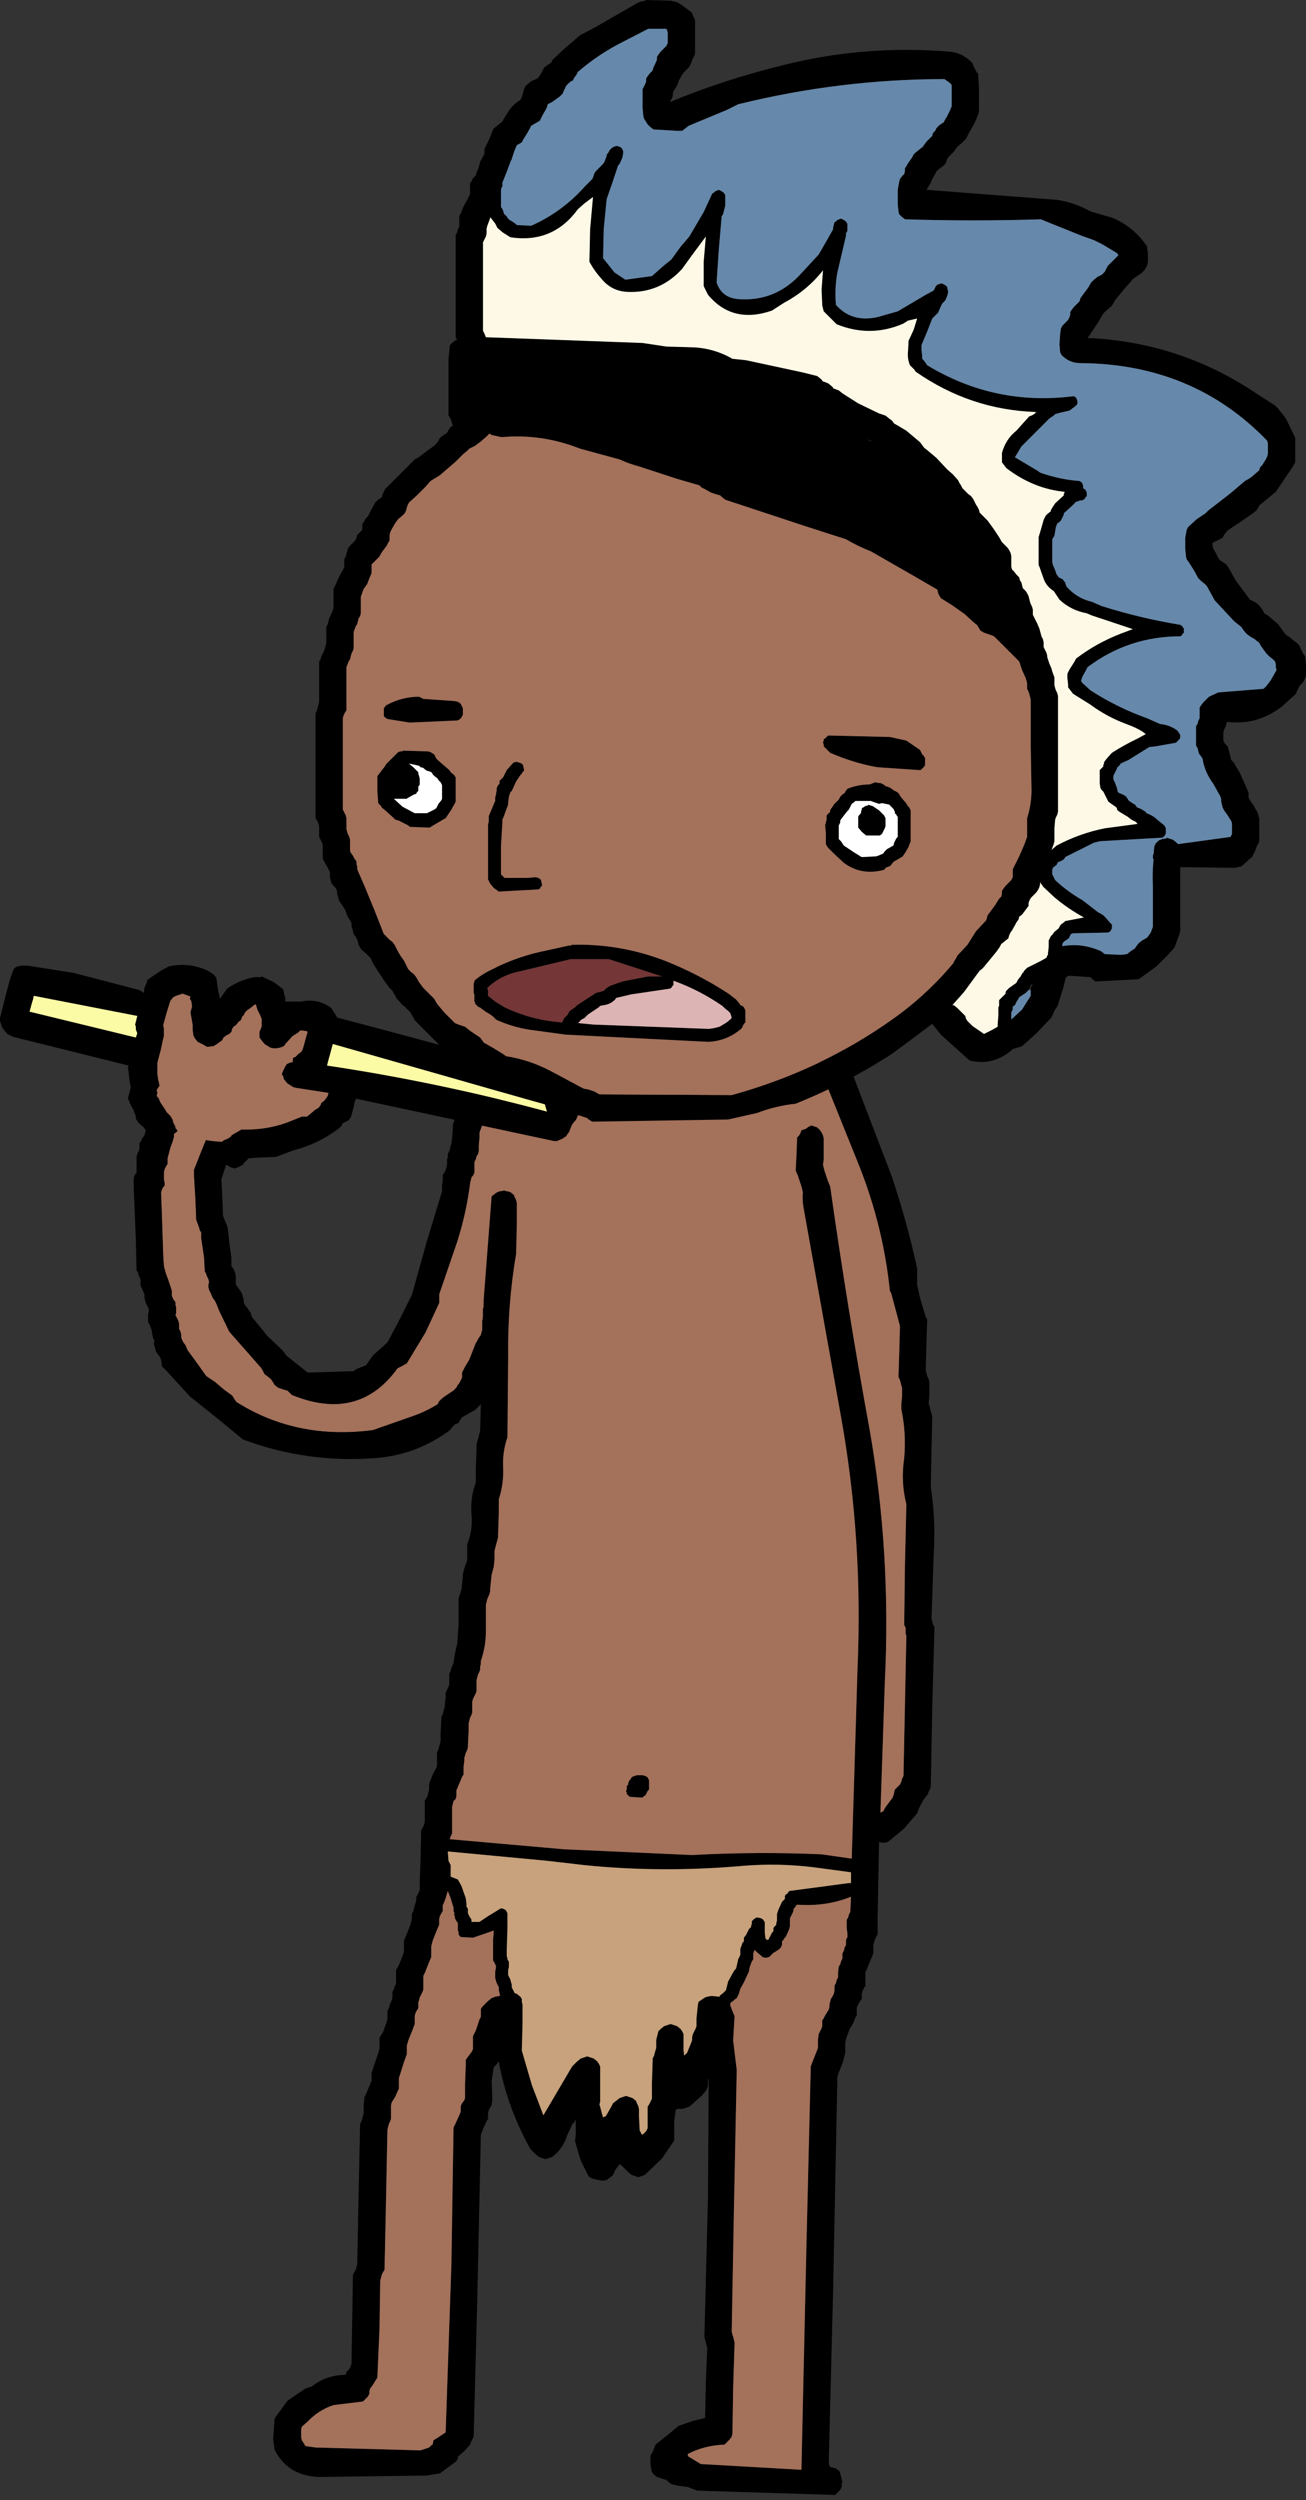
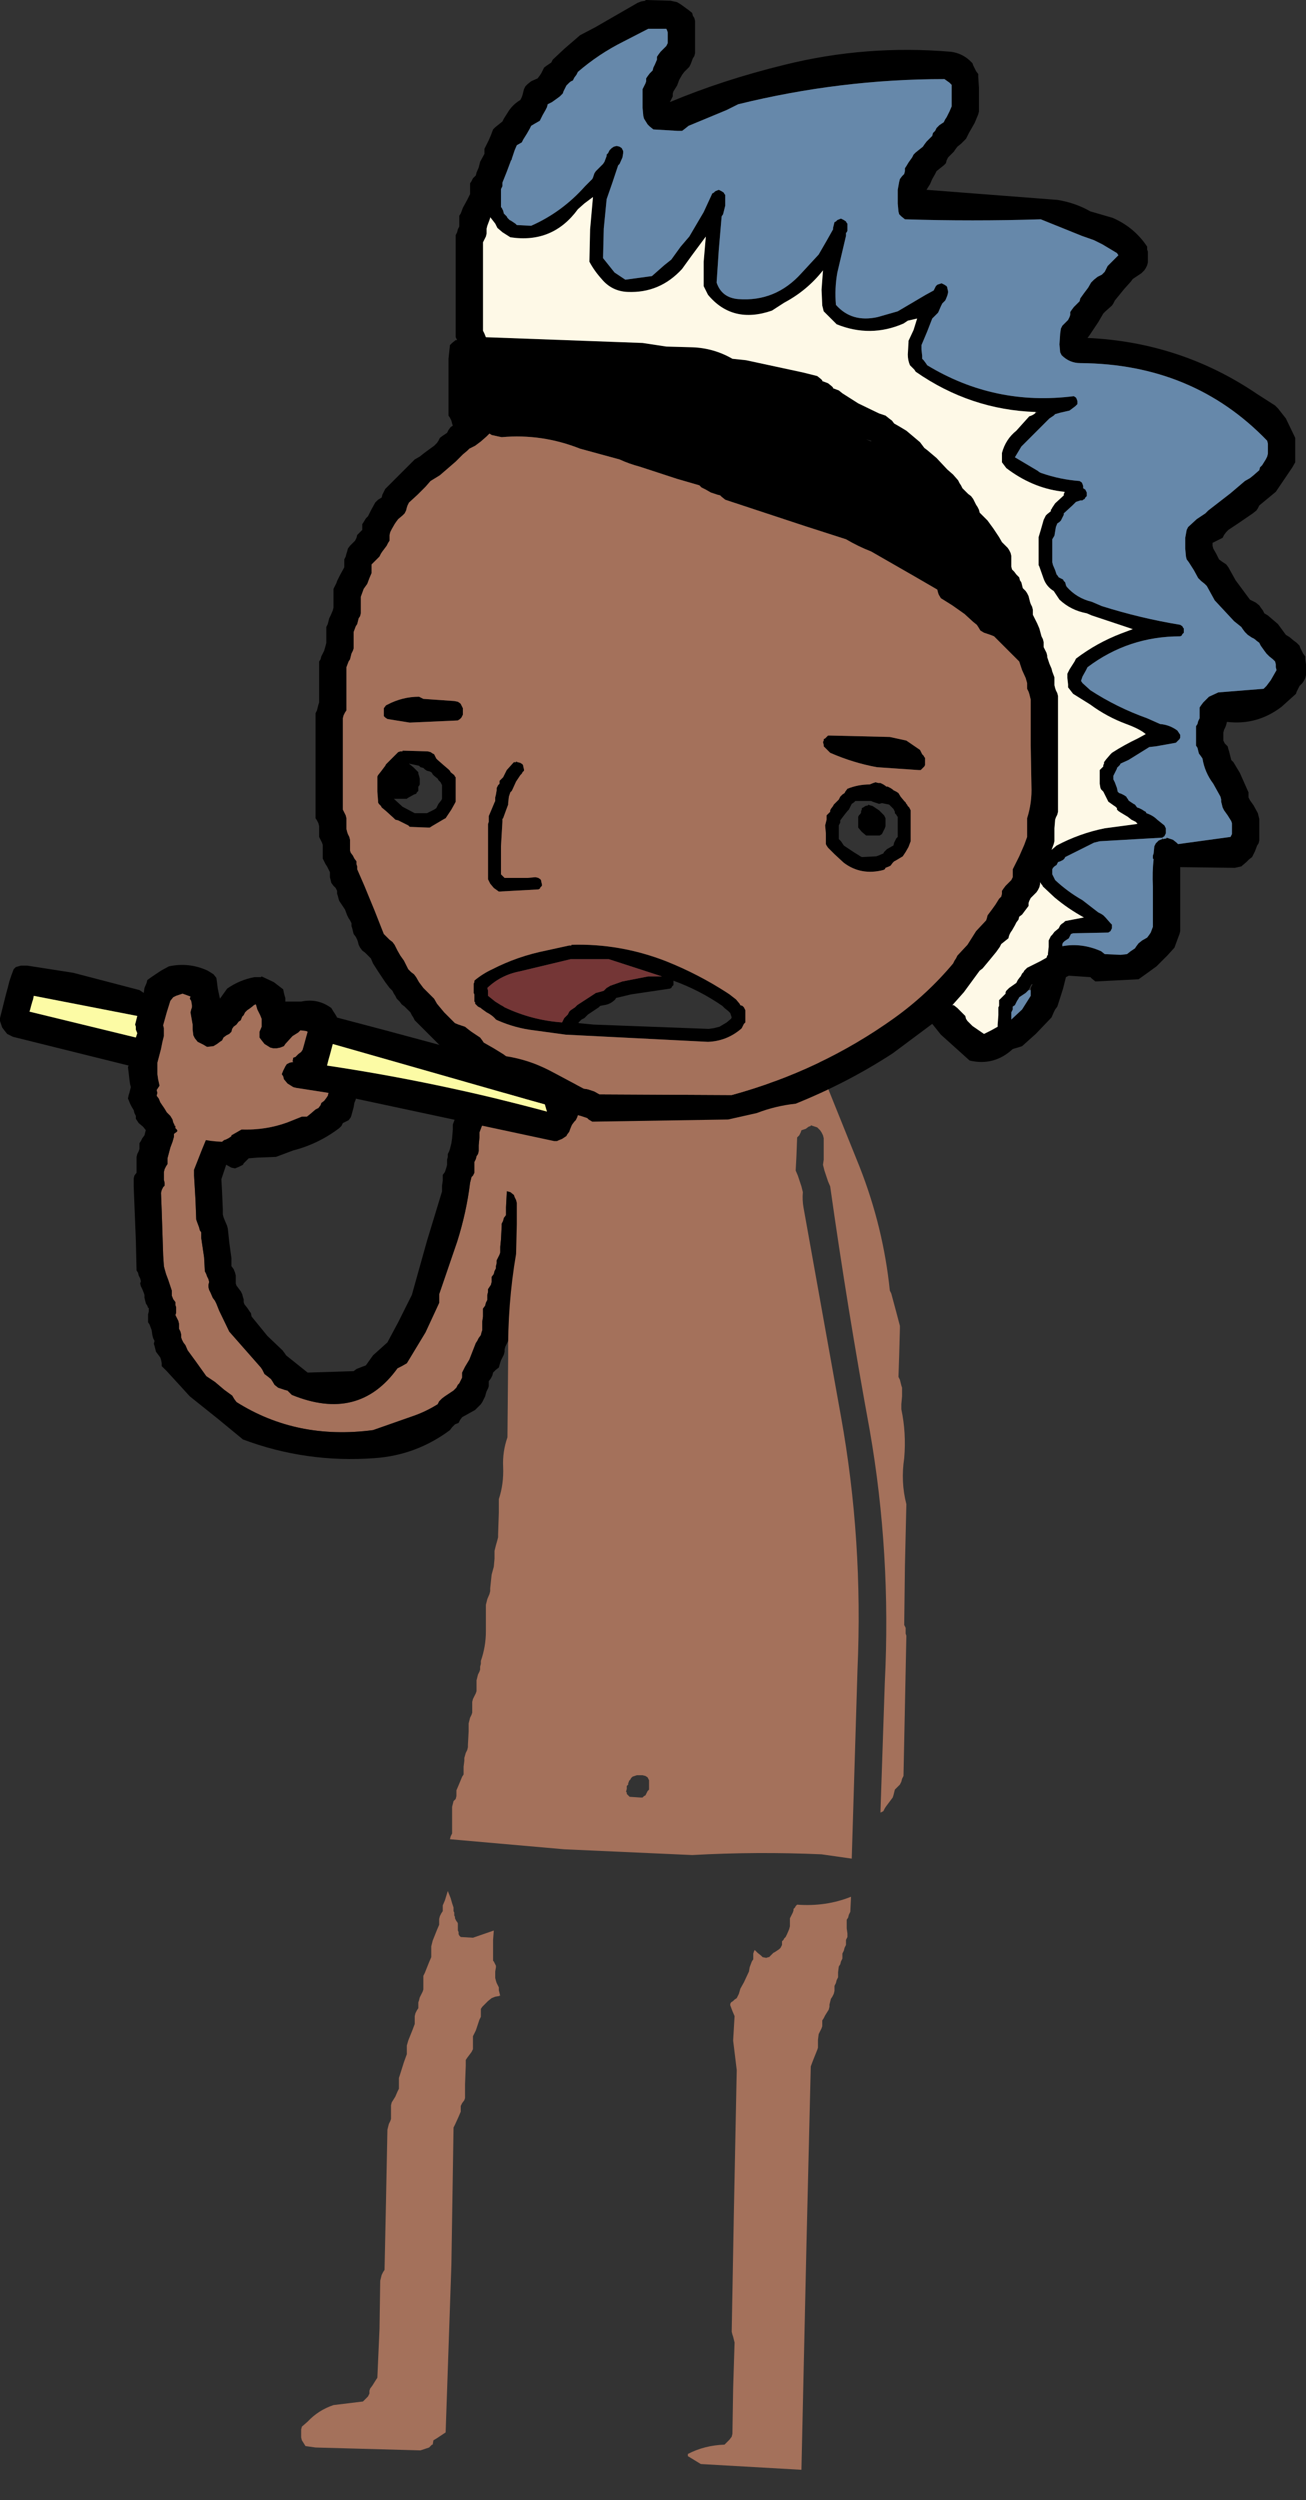
<svg xmlns="http://www.w3.org/2000/svg" height="173.85px" width="90.85px">
  <rect width="100%" height="100%" fill="#333333" stroke="none" />
  <g transform="matrix(1.0, 0.0, 0.0, 1.0, 40.65, 42.2)">
    <path d="M-28.3 35.2 L-28.25 35.2 -28.3 35.15 -28.3 34.95 -28.25 34.8 -28.2 34.6 -28.15 34.4 -28.0 34.25 -27.65 34.05 -27.3 33.85 -26.85 33.8 -26.9 33.75 -25.35 33.85 -24.95 33.95 -24.7 34.2 -24.6 34.35 -24.5 34.55 -24.45 34.95 -24.45 35.1 -24.6 35.3 -24.7 35.45 -24.85 35.6 -25.05 35.6 -25.6 35.8 -25.9 36.05 -26.6 37.75 -27.15 39.15 -27.15 39.55 -27.05 41.25 -27.0 42.6 -26.95 42.75 -26.8 43.15 -26.75 43.35 -26.65 43.5 -26.65 43.9 -26.45 45.25 -26.4 46.2 -26.3 46.4 -26.25 46.55 -26.15 46.75 -26.1 46.95 -26.15 47.15 -26.15 47.3 -26.1 47.5 -26.0 47.7 -25.85 48.05 -25.7 48.25 -25.6 48.45 -25.4 48.95 -24.7 50.4 -22.5 52.9 -22.4 53.05 -22.25 53.35 -22.05 53.5 -21.8 53.7 -21.7 53.85 -21.55 54.1 -21.3 54.3 -20.85 54.45 -20.65 54.5 -20.55 54.6 -20.35 54.8 Q-15.7 56.7 -13.0 52.95 L-12.7 52.8 -12.35 52.6 -11.05 50.45 -10.1 48.4 -10.1 48.2 -10.1 48.0 -10.1 47.8 -8.85 44.15 Q-8.2 42.1 -7.95 40.05 L-7.9 39.85 -7.85 39.65 -7.75 39.55 -7.65 39.35 -7.65 39.15 -7.65 38.95 -7.65 38.8 -7.65 38.6 -7.55 38.4 -7.5 38.2 -7.4 38.05 -7.35 37.85 -7.35 37.45 -7.3 36.9 -7.3 36.55 -7.15 36.15 -6.9 35.6 -6.75 35.2 -6.7 35.05 -6.7 34.85 -6.7 34.65 -6.7 34.45 -6.6 34.3 -6.35 34.35 -6.05 34.3 -5.9 34.25 -5.7 34.15 -5.5 33.8 -5.3 33.45 -5.1 33.1 -4.85 33.0 Q-4.7 33.2 -4.7 33.5 L-4.95 37.05 -5.05 38.95 -5.1 39.1 -5.2 39.3 -5.35 39.5 -5.4 40.8 -5.45 41.75 -5.45 42.3 -5.6 42.5 -5.65 42.7 -5.75 42.9 -5.75 43.05 -5.8 44.0 -5.85 44.5 -5.85 44.9 -5.9 45.05 -6.0 45.25 -6.1 45.45 -6.1 45.65 -6.15 45.85 -6.15 46.0 -6.25 46.2 -6.3 46.4 -6.45 46.6 -6.45 46.75 -6.45 46.95 -6.5 47.15 -6.6 47.3 -6.7 47.45 -6.7 47.65 -6.75 47.85 -6.75 48.05 -6.75 48.2 -6.85 48.4 -6.9 48.6 -7.05 48.8 -7.05 49.35 -7.1 49.7 -7.1 50.1 -7.1 50.3 -7.15 50.45 -7.2 50.65 -7.35 50.85 -7.45 51.05 -7.55 51.2 -8.0 52.35 -8.3 52.85 -8.5 53.25 -8.5 53.4 -8.5 53.6 -8.6 53.8 -8.7 54.0 -8.8 54.1 -8.9 54.3 -9.1 54.5 -9.4 54.7 -9.7 54.9 -9.9 55.05 -10.1 55.25 -10.2 55.45 Q-11.0 55.95 -11.85 56.25 L-14.7 57.25 Q-20.0 57.95 -24.2 55.3 L-24.35 55.1 -24.5 54.85 -25.05 54.45 -25.7 53.9 -26.3 53.5 -27.05 52.45 -27.6 51.7 -27.75 51.35 -27.9 51.15 -28.0 50.95 -28.05 50.8 -28.05 50.6 -28.1 50.4 -28.2 50.2 -28.2 50.05 -28.2 49.85 -28.25 49.65 -28.35 49.45 -28.45 49.25 -28.4 49.1 -28.4 48.9 -28.4 48.85 -28.4 48.7 -28.45 48.55 -28.45 48.35 -28.6 48.15 -28.7 47.9 -28.7 47.75 -28.7 47.55 -28.95 46.8 -29.1 46.4 -29.2 46.05 -29.25 45.85 -29.3 45.1 -29.4 42.05 -29.45 40.75 -29.4 40.55 -29.3 40.35 -29.2 40.25 -29.2 40.05 -29.25 39.85 -29.25 39.65 -29.25 39.5 -29.25 39.3 -29.2 39.1 -29.1 38.9 -29.0 38.75 -29.0 38.55 -29.0 38.35 -28.8 37.6 -28.65 37.2 -28.55 36.85 -28.55 36.65 -28.35 36.5 -28.25 36.35 -28.15 36.15 -28.15 35.95 -28.15 35.8 -28.15 35.6 -28.15 35.4 -28.3 35.2" fill="#a4715b" fill-rule="evenodd" stroke="none" />
    <path d="M-24.45 34.95 L-24.1 34.9 -23.65 35.05 -23.4 35.25 -23.3 35.4 -23.15 35.6 -23.15 35.8 -23.15 36.0 -23.3 36.35 -23.85 36.9 -24.1 37.1 -24.1 37.3 -24.2 37.5 -24.25 37.65 -24.85 38.6 -25.25 39.8 -25.2 40.75 -25.15 41.9 -25.15 42.25 -25.1 42.45 -25.0 42.7 -24.85 43.05 -24.8 43.25 -24.7 44.2 -24.55 45.3 -24.55 45.7 -24.55 45.85 -24.4 46.05 -24.3 46.3 -24.25 46.5 -24.25 46.65 -24.25 46.85 -24.25 47.05 -24.2 47.2 -24.05 47.4 -23.9 47.6 -23.8 47.8 -23.75 48.0 -23.7 48.15 -23.7 48.35 -23.65 48.5 -23.45 48.75 -23.25 49.05 -23.2 49.1 -23.15 49.35 -22.05 50.7 -21.0 51.7 -20.85 51.9 -20.75 52.05 -20.0 52.65 -19.25 53.25 -16.05 53.15 -15.85 53.0 -15.6 52.9 -15.2 52.75 -14.7 52.05 -13.7 51.15 -12.95 49.75 -12.0 47.85 -10.95 44.1 -9.9 40.65 -9.9 40.45 -9.9 40.25 -9.85 39.9 -9.85 39.5 -9.7 39.3 -9.65 39.15 -9.6 39.0 -9.55 38.8 -9.55 38.6 -9.55 38.45 -9.5 38.25 -9.5 38.05 -9.4 37.85 -9.35 37.7 -9.3 37.5 -9.25 37.3 -9.2 36.95 -9.15 36.35 -9.15 36.0 -9.0 35.6 -8.75 35.05 -8.6 34.7 -8.6 34.5 -8.55 34.3 -8.55 34.1 -8.55 33.95 -8.45 33.8 -8.4 33.6 -8.35 33.4 -8.3 33.25 -8.3 33.05 -8.25 32.85 -8.2 32.65 -8.15 32.5 -8.05 32.3 -7.8 32.1 -7.45 31.85 -7.3 31.8 -7.0 31.75 -7.0 31.7 -6.75 31.75 -6.6 31.8 -5.95 31.15 -5.8 31.1 -5.5 31.1 -5.5 31.05 Q-4.65 30.95 -3.9 31.4 L-3.0 32.05 -2.95 32.25 -2.9 32.4 -2.85 32.6 -3.0 35.25 -3.2 39.55 -3.2 39.9 -3.25 40.1 -3.35 40.3 -3.5 40.5 -3.5 40.85 -3.5 41.4 -3.6 42.55 -3.6 42.9 -3.65 43.05 -3.75 43.25 -3.85 43.45 -3.9 43.8 -3.9 44.35 -3.95 45.3 -3.95 45.5 -4.05 45.65 -4.15 45.85 -4.25 46.05 -4.25 46.25 -4.25 46.45 -4.3 46.6 -4.35 46.8 -4.45 46.95 -4.55 47.15 -4.55 47.3 -4.55 47.5 -4.6 47.7 -4.75 47.9 -4.8 48.05 -4.85 48.25 -4.85 48.45 -4.85 48.65 -4.9 48.8 -4.95 49.0 -5.05 49.2 -5.15 49.4 -5.15 49.55 -5.2 49.95 -5.2 50.3 -5.25 50.9 -5.3 51.05 -5.4 51.25 -5.5 51.45 -5.55 51.65 -5.55 51.8 -5.6 52.0 -5.7 52.2 -5.8 52.4 -5.85 52.55 -5.95 52.9 -6.15 53.05 -6.35 53.25 -6.4 53.45 -6.5 53.65 -6.65 53.85 -6.65 54.0 -6.65 54.2 -6.7 54.35 -6.8 54.55 -6.85 54.7 -6.9 54.9 -7.1 55.3 -7.2 55.45 -7.6 55.85 -8.5 56.35 -8.65 56.55 -8.75 56.75 -9.0 56.85 -9.2 57.05 -9.35 57.25 Q-11.7 59.0 -14.6 59.2 -19.35 59.55 -23.75 57.9 L-25.45 56.5 -27.45 54.9 -27.95 54.35 -29.05 53.15 -29.4 52.8 -29.4 52.6 -29.45 52.35 -29.5 52.2 -29.65 52.0 -29.8 51.8 -29.85 51.6 -29.9 51.4 -29.95 51.25 -29.9 51.05 -30.0 50.85 -30.05 50.65 -30.1 50.3 -30.25 49.9 -30.35 49.75 -30.35 49.55 -30.35 49.35 -30.35 49.2 -30.3 49.0 -30.3 48.8 -30.3 48.75 -30.35 48.75 -30.4 48.6 -30.5 48.45 -30.55 48.25 -30.6 48.05 -30.6 47.85 -30.65 47.7 -30.75 47.45 -30.85 47.25 -30.9 47.05 -30.85 46.9 -30.9 46.7 -31.0 46.5 -31.05 46.3 -31.15 46.15 -31.2 44.05 -31.35 40.3 -31.35 39.75 -31.3 39.55 -31.15 39.35 -31.15 39.2 -31.15 39.0 -31.15 38.8 -31.15 38.65 -31.15 38.45 -31.15 38.25 -31.1 38.05 -31.0 37.85 -30.95 37.7 -30.95 37.5 -30.95 37.3 -30.85 37.15 -30.75 36.95 -30.6 36.75 -30.55 36.55 -30.5 36.35 -30.5 36.2 -30.5 36.0 -30.4 35.85 -30.3 35.65 -30.05 35.5 -30.0 35.3 -29.95 35.1 -29.8 34.95 -29.55 34.75 -29.1 34.65 -28.65 34.8 -28.4 35.0 -28.3 35.2 -28.15 35.4 -28.15 35.6 -28.15 35.8 -28.15 35.95 -28.15 36.15 -28.25 36.35 -28.35 36.5 -28.55 36.65 -28.55 36.85 -28.65 37.2 -28.8 37.6 -29.0 38.35 -29.0 38.55 -29.0 38.75 -29.1 38.9 -29.2 39.1 -29.25 39.3 -29.25 39.5 -29.25 39.65 -29.25 39.85 -29.2 40.05 -29.2 40.25 -29.3 40.35 -29.4 40.55 -29.45 40.75 -29.4 42.05 -29.3 45.1 -29.25 45.85 -29.2 46.05 -29.1 46.4 -28.95 46.8 -28.7 47.55 -28.7 47.75 -28.7 47.9 -28.6 48.15 -28.45 48.35 -28.45 48.55 -28.4 48.7 -28.4 48.85 -28.4 48.9 -28.4 49.1 -28.45 49.25 -28.35 49.45 -28.25 49.65 -28.2 49.85 -28.2 50.05 -28.2 50.2 -28.1 50.4 -28.05 50.6 -28.05 50.8 -28.0 50.95 -27.9 51.15 -27.75 51.35 -27.6 51.7 -27.05 52.45 -26.3 53.5 -25.7 53.9 -25.05 54.45 -24.5 54.85 -24.35 55.1 -24.2 55.3 Q-20.0 57.95 -14.7 57.25 L-11.85 56.25 Q-11.0 55.95 -10.2 55.45 L-10.1 55.25 -9.9 55.05 -9.7 54.9 -9.4 54.7 -9.1 54.5 -8.9 54.3 -8.8 54.1 -8.7 54.0 -8.6 53.8 -8.5 53.6 -8.5 53.4 -8.5 53.25 -8.3 52.85 -8.0 52.35 -7.55 51.2 -7.45 51.05 -7.35 50.85 -7.2 50.65 -7.15 50.45 -7.1 50.3 -7.1 50.1 -7.1 49.7 -7.05 49.35 -7.05 48.8 -6.9 48.6 -6.85 48.4 -6.75 48.2 -6.75 48.05 -6.75 47.85 -6.7 47.65 -6.7 47.45 -6.6 47.3 -6.5 47.15 -6.45 46.95 -6.45 46.75 -6.45 46.6 -6.3 46.4 -6.25 46.2 -6.15 46.0 -6.15 45.85 -6.1 45.65 -6.1 45.45 -6.0 45.25 -5.9 45.05 -5.85 44.9 -5.85 44.5 -5.8 44.0 -5.75 43.05 -5.75 42.9 -5.65 42.7 -5.6 42.5 -5.45 42.3 -5.45 41.75 -5.4 40.8 -5.35 39.5 -5.2 39.3 -5.1 39.1 -5.05 38.95 -4.95 37.05 -4.7 33.5 Q-4.7 33.2 -4.85 33.0 L-5.1 33.1 -5.3 33.45 -5.5 33.8 -5.7 34.15 -5.9 34.25 -6.05 34.3 -6.35 34.35 -6.6 34.3 -6.7 34.45 -6.7 34.65 -6.7 34.85 -6.7 35.05 -6.75 35.2 -6.9 35.6 -7.15 36.15 -7.3 36.55 -7.3 36.9 -7.35 37.45 -7.35 37.85 -7.4 38.05 -7.5 38.2 -7.55 38.4 -7.65 38.6 -7.65 38.8 -7.65 38.95 -7.65 39.15 -7.65 39.35 -7.75 39.55 -7.85 39.65 -7.9 39.85 -7.95 40.05 Q-8.2 42.1 -8.85 44.15 L-10.1 47.8 -10.1 48.0 -10.1 48.2 -10.1 48.4 -11.05 50.45 -12.35 52.6 -12.7 52.8 -13.0 52.95 Q-15.7 56.7 -20.35 54.8 L-20.55 54.6 -20.65 54.5 -20.85 54.45 -21.3 54.3 -21.55 54.1 -21.7 53.85 -21.8 53.7 -22.05 53.5 -22.25 53.35 -22.4 53.05 -22.5 52.9 -24.7 50.4 -25.4 48.95 -25.6 48.45 -25.7 48.25 -25.85 48.05 -26.0 47.7 -26.1 47.5 -26.15 47.3 -26.15 47.15 -26.1 46.95 -26.15 46.75 -26.25 46.55 -26.3 46.4 -26.4 46.2 -26.45 45.25 -26.65 43.9 -26.65 43.5 -26.75 43.35 -26.8 43.15 -26.95 42.75 -27.0 42.6 -27.05 41.25 -27.15 39.55 -27.15 39.15 -26.6 37.75 -25.9 36.05 -25.6 35.8 -25.05 35.6 -24.85 35.6 -24.7 35.45 -24.6 35.3 -24.45 35.1 -24.45 34.95" fill="#000000" fill-rule="evenodd" stroke="none" />
-     <path d="M16.05 29.35 L16.15 29.2 16.35 29.0 16.6 28.9 16.9 28.85 16.9 28.8 17.35 28.95 17.55 29.15 17.85 29.5 18.0 29.7 18.0 29.9 18.05 30.05 18.05 30.25 18.05 30.45 18.1 30.65 18.15 30.8 18.25 31.0 18.3 31.2 18.3 31.4 18.3 31.55 21.4 39.65 Q22.45 42.8 23.15 46.0 L23.15 46.2 23.15 46.55 23.15 47.15 23.35 48.05 23.75 49.4 23.85 49.55 23.8 51.05 23.75 52.95 23.75 53.15 23.8 53.3 23.85 53.5 23.95 53.7 24.0 53.9 24.0 54.25 24.0 54.8 23.95 55.4 24.0 55.55 24.1 55.95 24.2 56.3 24.15 58.55 24.1 61.2 Q24.45 63.5 24.3 65.9 L24.15 70.4 24.2 70.55 24.25 70.75 24.35 70.95 24.35 71.15 24.2 76.55 24.1 82.0 24.05 82.2 23.95 82.4 23.9 82.55 23.6 82.95 23.3 83.5 23.15 83.9 22.2 85.0 21.1 85.9 20.8 85.95 20.55 85.9 20.5 85.9 20.4 91.15 20.35 91.2 20.4 91.2 20.4 91.4 20.4 91.75 20.4 92.3 20.3 92.5 20.2 92.7 20.1 93.05 20.1 93.25 20.1 93.45 20.1 93.65 19.95 94.0 19.65 94.75 19.55 94.95 19.55 95.15 19.55 95.5 19.55 95.9 19.45 96.05 19.35 96.25 19.3 96.45 19.3 96.65 19.3 96.8 19.15 97.0 19.05 97.2 18.95 97.4 18.95 97.55 18.95 97.75 18.95 97.95 18.85 98.1 18.7 98.5 18.45 98.9 18.4 99.05 18.25 99.45 18.15 99.8 18.15 100.0 18.15 100.2 18.15 100.55 18.0 101.15 17.65 102.05 17.6 102.25 17.3 117.25 17.0 129.05 17.05 129.25 17.1 129.35 17.5 129.45 17.75 129.65 17.8 129.8 17.85 130.0 17.95 130.4 17.9 130.55 17.9 130.75 17.8 130.95 17.65 131.1 17.45 131.3 7.85 131.0 7.2 130.75 6.5 130.65 6.05 130.55 5.8 130.35 5.7 130.25 5.5 130.2 5.05 130.05 4.8 129.85 4.7 129.7 4.65 129.5 4.6 129.15 4.6 128.55 4.7 128.4 4.8 128.2 4.95 127.8 5.95 127.0 6.55 126.5 7.55 126.15 8.4 125.95 8.45 123.5 8.55 121.05 8.5 120.9 8.45 120.7 8.35 120.3 8.6 110.55 8.65 102.45 8.65 102.3 8.6 102.45 8.6 102.65 8.6 102.8 8.55 103.0 8.45 103.2 8.15 103.55 7.3 104.3 6.85 104.45 6.5 104.45 Q6.4 104.45 6.35 104.55 L6.25 105.3 6.25 106.45 6.25 106.65 5.4 107.9 4.2 109.05 3.75 109.2 3.3 109.05 3.05 108.85 2.55 108.35 2.45 108.3 2.3 108.5 2.15 108.7 2.0 109.05 1.75 109.25 1.55 109.4 1.25 109.45 1.0 109.4 0.55 109.3 0.3 109.15 -0.25 108.05 -0.65 106.7 -0.6 106.3 -0.6 105.55 -0.6 105.2 -0.75 105.45 -0.8 105.45 -1.2 106.3 Q-1.5 107.25 -2.25 107.8 L-2.7 107.95 -3.15 107.8 -3.4 107.6 -3.55 107.45 -3.75 107.25 Q-5.35 104.4 -5.95 101.2 L-5.95 101.15 -6.0 101.2 -6.1 101.35 -6.3 101.55 -6.45 102.5 -6.4 103.8 -6.45 104.2 -6.55 104.35 -6.65 104.55 -6.7 104.75 -6.7 104.95 -6.7 105.15 -6.8 105.3 -7.05 105.85 -7.2 106.25 -7.45 117.7 -7.7 127.25 -7.8 127.45 -7.9 127.65 -7.95 127.8 -8.3 128.2 -8.8 128.65 -8.8 128.75 -8.9 128.95 -9.3 129.25 -10.05 129.8 -10.95 129.95 -18.5 130.05 Q-20.65 129.95 -21.55 128.15 L-21.65 127.4 -21.55 126.05 -21.5 125.9 -21.2 125.5 -20.65 124.75 -20.15 124.4 -19.4 123.9 -18.95 123.75 Q-17.95 122.95 -16.6 122.95 L-16.55 122.75 -16.35 122.55 -16.2 122.2 -16.15 119.2 -16.1 116.0 -16.0 115.8 -15.9 115.65 -15.8 115.25 -15.7 110.2 -15.6 105.5 -15.5 105.3 -15.45 105.15 -15.35 104.75 -15.35 104.55 -15.35 104.2 -15.3 103.65 -15.2 103.45 -14.95 102.85 -14.8 102.5 -14.8 102.3 -14.8 102.15 -14.8 101.95 -14.6 101.35 -14.3 100.45 -14.25 100.25 -14.25 100.05 -14.25 99.9 -14.25 99.5 -14.0 99.1 -13.75 98.4 -13.7 98.2 -13.7 98.0 -13.7 97.8 -13.7 97.65 -13.6 97.45 -13.55 97.25 -13.4 96.9 -13.35 96.7 -13.35 96.5 -13.35 96.3 -13.25 96.15 -13.2 95.95 -13.1 95.75 -13.1 95.55 -13.1 95.2 -13.1 94.8 -12.9 94.45 -12.6 93.7 -12.55 93.5 -12.55 93.3 -12.55 93.15 -12.55 92.75 -12.4 92.4 -12.1 91.65 -12.0 91.25 -12.0 91.05 -12.0 90.9 -11.9 90.7 -11.85 90.5 -11.75 90.15 -11.7 89.95 -11.7 89.75 -11.6 89.55 -11.5 89.35 -11.45 89.2 -11.45 89.0 -11.45 88.8 -11.45 88.65 -11.45 88.6 -11.4 87.3 -11.35 85.05 -11.25 84.9 -11.15 84.7 -11.1 84.5 -11.1 84.15 -11.1 83.4 -11.1 83.0 -10.95 82.8 -10.9 82.65 -10.8 82.25 -10.8 82.05 -10.8 81.9 -10.75 81.7 -10.5 81.1 -10.3 80.75 -10.25 80.55 -10.25 80.2 -10.25 79.65 -10.15 79.45 -10.1 79.25 -10.0 78.9 -10.0 78.3 -9.95 77.4 -9.95 77.2 -9.85 77.0 -9.8 76.8 -9.7 76.45 -9.7 76.25 -9.65 75.9 -9.65 75.5 -9.55 75.3 -9.45 75.1 -9.4 74.95 -9.4 74.75 -9.4 74.55 -9.4 74.2 -9.3 74.0 -9.25 73.8 -9.1 73.45 -9.05 73.05 -8.9 72.3 -8.85 72.15 -8.75 70.8 -8.75 68.95 -8.55 68.35 -8.45 67.45 -8.45 67.25 -8.4 67.05 -8.3 66.7 -8.15 66.3 -8.15 66.15 -8.15 65.75 -8.15 65.2 Q-7.75 64.2 -7.85 63.15 -7.95 61.95 -7.55 60.9 L-7.55 59.95 -7.5 58.45 -7.5 58.25 -7.45 58.05 -7.35 57.7 -7.25 57.3 -7.0 48.15 -6.45 41.0 -6.2 40.8 -6.05 40.7 -5.9 40.65 -5.6 40.6 -5.6 40.55 -5.55 40.6 -5.15 40.7 -4.9 40.9 -4.85 41.05 -4.75 41.25 -4.7 41.45 -4.7 42.95 -4.75 45.0 Q-5.35 48.5 -5.3 52.15 L-5.35 57.75 Q-5.7 58.75 -5.65 59.8 -5.6 61.0 -5.95 62.05 L-5.95 63.0 -6.0 64.5 -6.0 64.7 -6.05 64.9 -6.15 65.25 -6.25 65.65 -6.25 65.8 -6.25 66.2 -6.3 66.75 -6.45 67.3 -6.55 68.25 -6.55 68.45 -6.6 68.65 -6.75 69.0 -6.85 69.4 -6.85 71.25 Q-6.85 72.3 -7.2 73.3 L-7.2 73.5 -7.25 73.7 -7.25 73.9 -7.3 74.05 -7.4 74.25 -7.5 74.65 -7.5 74.8 -7.5 75.0 -7.5 75.4 -7.55 75.55 -7.65 75.75 -7.75 75.95 -7.8 76.15 -7.8 76.5 -7.8 76.9 -7.85 77.05 -7.95 77.25 -8.05 77.65 -8.05 78.2 -8.1 79.15 -8.1 79.3 -8.15 79.5 -8.25 79.7 -8.35 80.05 -8.35 80.25 -8.4 80.65 -8.4 81.2 -8.5 81.35 -8.75 81.95 -8.9 82.3 -8.9 82.5 -8.9 82.7 -8.95 82.9 -9.1 83.05 -9.2 83.45 -9.2 84.0 -9.2 84.95 -9.2 85.3 -9.3 85.5 -9.4 85.7 -9.35 85.7 -1.4 86.4 7.5 86.8 Q12.0 86.55 16.5 86.75 L18.6 87.05 19.0 73.9 Q19.4 64.9 17.85 56.3 L15.25 41.8 Q15.15 41.25 15.2 40.7 L15.1 40.3 14.85 39.55 14.7 39.2 14.75 38.25 14.8 36.95 14.8 36.9 14.95 36.75 15.05 36.55 15.1 36.4 15.25 36.35 15.4 36.3 15.6 36.15 15.75 36.1 15.75 36.05 16.2 36.2 16.4 36.4 16.5 36.55 16.6 36.75 16.65 36.95 16.65 37.5 16.65 38.45 16.6 38.8 16.7 39.2 16.95 39.95 17.1 40.3 Q18.3 48.8 19.85 57.25 21.35 65.85 20.9 74.8 L20.6 83.75 20.6 83.85 20.8 83.75 20.9 83.55 21.0 83.4 21.3 83.0 21.45 82.8 21.5 82.65 21.55 82.45 21.6 82.25 21.8 82.05 21.95 81.9 22.05 81.7 22.1 81.5 22.2 81.3 22.3 76.45 22.4 71.55 22.35 71.4 22.35 71.2 22.35 71.0 22.25 70.8 22.3 66.7 22.4 62.4 Q22.0 60.85 22.25 59.2 22.4 57.45 22.05 55.8 L22.05 55.45 22.1 54.9 22.1 54.3 22.05 54.15 22.0 53.95 21.95 53.75 21.85 53.55 21.9 52.05 21.95 50.2 21.95 50.0 21.7 49.05 21.35 47.75 21.25 47.55 Q20.8 43.15 19.15 38.95 L16.35 32.0 16.35 31.8 16.35 31.65 16.35 31.45 16.3 31.25 16.3 31.2 17.55 31.05 17.7 30.9 17.85 30.75 18.0 30.55 18.0 30.4 17.95 30.0 17.9 29.8 17.8 29.65 17.55 29.45 17.1 29.35 16.05 29.35 M4.25 81.3 L4.4 81.4 4.45 81.5 4.5 81.6 4.5 81.7 4.5 81.8 4.5 81.9 4.5 82.05 4.5 82.15 4.5 82.25 4.4 82.35 4.3 82.55 4.25 82.65 4.15 82.7 4.05 82.8 3.9 82.8 3.15 82.75 3.05 82.65 2.95 82.55 2.95 82.45 2.9 82.4 2.95 82.2 2.95 82.0 3.05 81.9 3.05 81.8 3.1 81.7 3.1 81.65 3.2 81.55 3.25 81.45 3.35 81.35 3.5 81.3 3.65 81.25 4.05 81.25 4.25 81.3 M5.55 98.7 L6.0 98.55 6.45 98.7 6.7 98.9 6.8 99.05 6.9 99.25 6.9 99.45 6.9 99.8 6.9 100.4 6.95 100.75 7.15 100.55 7.45 99.8 7.5 99.65 7.5 99.45 7.55 99.25 7.65 99.05 7.75 98.85 7.8 98.7 7.8 98.15 7.9 97.2 7.95 97.0 8.25 96.8 8.4 96.7 8.55 96.65 8.85 96.6 9.4 96.65 9.45 96.55 9.65 96.4 9.85 96.2 10.0 95.6 10.3 95.05 10.45 94.8 10.55 94.7 10.6 94.5 10.7 94.05 10.85 93.75 10.85 93.65 10.85 93.55 10.85 93.45 10.85 93.4 10.85 93.3 10.9 93.2 11.0 92.9 11.1 92.8 11.1 92.7 11.1 92.65 11.1 92.55 11.25 92.35 11.45 91.95 11.5 91.9 11.6 91.8 11.6 91.7 11.65 91.6 11.65 91.5 11.65 91.4 11.75 91.3 11.8 91.25 11.95 91.15 12.1 91.15 12.3 91.2 12.45 91.3 12.5 91.4 12.55 91.45 12.55 91.55 12.55 91.75 12.55 92.2 12.6 92.6 12.7 92.7 12.75 92.7 12.85 92.65 12.85 92.55 12.9 92.5 13.05 92.2 13.15 92.1 13.15 92.0 13.15 91.9 13.2 91.8 13.3 91.7 13.35 91.65 13.35 91.55 13.4 91.35 13.4 90.95 13.4 90.9 13.5 90.6 13.75 90.05 13.95 89.85 13.95 89.75 13.95 89.65 14.0 89.55 14.1 89.5 14.25 89.3 18.4 88.75 18.55 88.75 18.55 88.0 15.95 87.65 Q13.5 87.35 11.05 87.55 5.4 88.05 0.0 87.5 L-2.6 87.2 -9.5 86.55 -9.45 87.2 -9.4 87.3 -9.3 87.5 -9.3 87.7 -9.3 87.9 -9.3 88.25 -9.3 88.3 -8.8 88.5 -8.55 88.95 -8.25 89.8 -8.2 90.2 -8.2 90.3 -8.2 90.4 -8.15 90.45 -8.1 90.55 -8.1 90.65 -8.1 90.75 -8.1 90.85 -8.05 90.95 -8.0 91.05 -7.95 91.15 -7.9 91.2 -7.85 91.3 -7.85 91.4 -7.85 91.45 -7.3 91.45 -6.7 91.05 -5.8 90.5 -5.6 90.55 -5.45 90.65 -5.4 90.75 -5.35 90.85 -5.35 90.95 -5.35 91.9 -5.4 93.45 -5.4 93.85 -5.35 93.95 -5.35 94.05 -5.3 94.15 -5.25 94.2 -5.25 94.3 -5.25 94.5 -5.25 94.6 -5.3 94.8 -5.3 95.05 -5.3 95.15 -5.2 95.35 -5.15 95.45 -5.1 95.65 -5.05 95.8 -5.05 95.9 -5.05 96.0 -4.9 96.3 -4.85 96.4 -4.7 96.45 -4.45 96.65 -4.35 96.8 -4.35 97.0 -4.3 97.2 -4.3 98.5 -4.35 100.4 -3.65 102.8 -2.85 104.9 -1.85 103.2 -0.85 101.5 -0.65 101.3 -0.5 101.15 -0.25 100.95 0.2 100.8 0.65 100.95 0.9 101.15 1.0 101.3 1.1 101.5 1.1 101.7 1.1 102.65 1.1 103.95 1.05 104.15 1.1 104.3 1.2 104.7 1.3 105.05 1.5 104.95 1.9 104.25 2.0 104.05 2.2 103.9 2.45 103.7 2.9 103.55 3.35 103.7 3.6 103.9 3.65 104.05 3.75 104.25 3.8 104.45 3.8 105.0 3.85 105.95 4.0 106.25 4.1 106.2 4.3 106.0 4.4 105.8 4.4 105.45 4.4 104.7 4.4 104.3 4.5 104.15 4.6 103.95 4.7 103.75 4.7 102.65 4.75 101.15 4.75 100.95 4.85 100.75 4.9 100.55 5.0 100.2 5.0 100.0 5.0 99.65 5.15 99.05 5.3 98.9 5.55 98.7 M10.65 96.65 L10.6 96.75 10.45 96.85 10.35 96.95 10.2 97.05 10.15 97.15 10.15 97.25 10.3 97.65 10.45 98.0 10.35 99.7 10.6 101.75 10.4 111.7 10.25 119.95 10.3 120.15 10.35 120.3 10.45 120.7 10.35 123.9 10.3 127.05 10.25 127.25 10.1 127.45 9.95 127.6 9.75 127.8 Q8.35 127.85 7.2 128.45 L7.2 128.6 8.1 129.15 15.1 129.55 15.45 113.9 15.75 101.5 15.9 101.1 16.2 100.35 16.25 100.2 16.25 100.0 16.25 99.65 16.3 99.25 16.4 99.05 16.5 98.85 16.55 98.7 16.55 98.5 16.55 98.3 16.65 98.15 16.75 97.95 17.0 97.55 17.05 97.35 17.05 97.2 17.15 96.8 17.25 96.65 17.35 96.45 17.4 96.25 17.4 96.05 17.4 95.9 17.5 95.7 17.55 95.5 17.65 95.3 17.65 95.15 17.65 94.95 17.7 94.55 17.8 94.4 17.85 94.2 17.95 94.0 17.95 93.8 17.95 93.65 18.05 93.45 18.1 93.25 18.2 93.05 18.2 92.9 18.2 92.7 18.3 92.5 18.3 92.45 18.3 92.25 18.25 91.9 18.25 91.3 18.35 91.15 18.4 90.95 18.5 90.75 18.55 89.7 Q16.8 90.4 14.8 90.25 L14.7 90.35 14.65 90.45 14.55 90.55 14.55 90.65 14.5 90.8 14.3 91.2 14.3 91.3 14.3 91.4 14.3 91.55 14.3 91.75 14.25 91.95 14.1 92.3 14.0 92.5 13.9 92.6 13.85 92.7 13.75 92.8 13.75 92.9 13.75 92.95 13.75 93.05 13.7 93.15 13.65 93.25 13.55 93.35 13.25 93.55 13.15 93.6 13.05 93.7 12.85 93.9 12.8 93.9 12.65 93.95 12.4 93.9 12.3 93.8 12.05 93.6 11.85 93.4 11.8 93.5 11.75 93.65 11.75 93.95 11.75 94.05 11.65 94.2 11.5 94.6 11.45 94.9 11.1 95.65 10.85 96.1 10.75 96.45 10.65 96.65 M-9.85 90.3 L-9.85 90.5 -9.85 90.7 -9.95 90.85 -10.05 91.05 -10.1 91.25 -10.1 91.45 -10.1 91.65 -10.25 92.0 -10.55 92.75 -10.65 93.15 -10.65 93.3 -10.65 93.5 -10.65 93.9 -10.8 94.25 -11.1 95.0 -11.2 95.2 -11.2 95.4 -11.2 95.75 -11.2 96.15 -11.25 96.3 -11.35 96.5 -11.45 96.7 -11.5 96.9 -11.55 97.05 -11.55 97.45 -11.65 97.6 -11.75 97.8 -11.8 98.0 -11.8 98.2 -11.8 98.4 -11.8 98.55 -11.95 98.95 -12.25 99.7 -12.35 100.05 -12.35 100.25 -12.35 100.45 -12.35 100.65 -12.55 101.2 -12.85 102.15 -12.9 102.3 -12.9 102.5 -12.9 102.7 -12.9 103.05 -13.0 103.25 -13.15 103.6 -13.4 104.0 -13.45 104.2 -13.45 104.55 -13.45 105.15 -13.5 105.3 -13.6 105.5 -13.7 105.9 -13.8 110.95 -13.9 115.65 -14.0 115.8 -14.1 116.0 -14.2 116.4 -14.25 119.75 -14.4 123.15 -14.5 123.3 -14.75 123.7 -14.9 123.9 -14.95 124.05 -14.95 124.25 -15.05 124.45 -15.2 124.6 -15.4 124.8 -17.45 125.05 Q-18.5 125.4 -19.25 126.2 L-19.65 126.55 -19.7 126.75 -19.7 126.95 -19.7 127.15 -19.7 127.3 -19.65 127.5 -19.4 127.9 -18.7 128.0 -11.4 128.2 -10.8 128.0 -10.6 127.8 -10.55 127.8 -10.5 127.5 -10.25 127.35 -9.65 126.95 -9.25 115.3 -9.1 105.75 -9.0 105.55 -8.75 105.0 -8.6 104.65 -8.6 104.45 -8.6 104.25 -8.5 104.05 -8.35 103.85 -8.3 103.7 -8.3 102.75 -8.25 101.45 -8.25 101.05 -8.15 100.9 -7.85 100.5 -7.75 100.3 -7.75 100.15 -7.75 99.75 -7.75 99.4 -7.55 99.0 -7.3 98.25 -7.2 98.05 -7.2 97.9 -7.2 97.7 -7.2 97.5 -7.1 97.35 -6.7 96.95 -6.45 96.75 -6.2 96.65 -5.9 96.6 -5.9 96.55 -5.85 96.6 -5.9 96.4 -5.95 96.2 -5.95 96.1 -5.95 96.0 -6.05 95.8 -6.1 95.7 -6.15 95.55 -6.2 95.35 -6.2 95.15 -6.2 95.05 -6.2 94.9 -6.15 94.6 -6.15 94.5 -6.2 94.4 -6.25 94.3 -6.3 94.2 -6.35 94.15 -6.35 93.65 -6.35 92.7 -6.3 92.05 -7.75 92.55 -8.6 92.5 -8.7 92.4 -8.75 92.3 -8.75 92.15 -8.8 92.05 -8.8 91.95 -8.8 91.75 -8.8 91.65 -8.8 91.55 -8.85 91.45 -8.9 91.4 -8.95 91.3 -9.0 91.2 -9.0 91.1 -9.05 91.0 -9.05 90.9 -9.05 90.8 -9.1 90.7 -9.1 90.65 -9.1 90.55 -9.1 90.45 -9.2 90.15 -9.3 89.8 -9.5 89.3 -9.7 89.95 -9.85 90.3" fill="#000000" fill-rule="evenodd" stroke="none" />
    <path d="M16.05 29.35 L17.1 29.35 17.55 29.45 17.8 29.65 17.9 29.8 17.95 30.0 18.0 30.4 18.0 30.55 17.85 30.75 17.7 30.9 17.55 31.05 16.3 31.2 16.3 31.25 16.35 31.45 16.35 31.65 16.35 31.8 16.35 32.0 19.15 38.95 Q20.8 43.15 21.25 47.55 L21.35 47.75 21.7 49.05 21.95 50.0 21.95 50.2 21.9 52.05 21.85 53.55 21.95 53.75 22.0 53.95 22.05 54.15 22.1 54.3 22.1 54.9 22.05 55.45 22.05 55.8 Q22.4 57.45 22.25 59.2 22.0 60.85 22.4 62.4 L22.3 66.7 22.25 70.8 22.35 71.0 22.35 71.2 22.35 71.4 22.4 71.55 22.3 76.45 22.2 81.3 22.1 81.5 22.05 81.7 21.95 81.9 21.8 82.05 21.6 82.25 21.55 82.45 21.5 82.65 21.45 82.8 21.3 83.0 21.0 83.4 20.9 83.55 20.8 83.75 20.6 83.85 20.6 83.75 20.9 74.8 Q21.35 65.85 19.85 57.25 18.3 48.8 17.1 40.3 L16.95 39.95 16.7 39.2 16.6 38.8 16.65 38.45 16.65 37.5 16.65 36.95 16.6 36.75 16.5 36.55 16.4 36.4 16.2 36.2 15.75 36.05 15.75 36.1 15.6 36.15 15.4 36.3 15.25 36.35 15.1 36.4 15.05 36.55 14.95 36.75 14.8 36.9 14.8 36.95 14.75 38.25 14.7 39.2 14.85 39.55 15.1 40.3 15.2 40.7 Q15.15 41.25 15.25 41.8 L17.85 56.3 Q19.4 64.9 19.0 73.9 L18.6 87.05 16.5 86.75 Q12.0 86.55 7.5 86.8 L-1.4 86.4 -9.35 85.7 -9.3 85.5 -9.2 85.3 -9.2 84.95 -9.2 84.0 -9.2 83.45 -9.1 83.05 -8.95 82.9 -8.9 82.7 -8.9 82.5 -8.9 82.3 -8.75 81.95 -8.5 81.35 -8.4 81.2 -8.4 80.65 -8.35 80.25 -8.35 80.05 -8.25 79.7 -8.15 79.5 -8.1 79.3 -8.1 79.15 -8.05 78.2 -8.05 77.65 -7.95 77.25 -7.85 77.05 -7.8 76.9 -7.8 76.5 -7.8 76.15 -7.75 75.95 -7.65 75.75 -7.55 75.55 -7.5 75.4 -7.5 75.0 -7.5 74.8 -7.5 74.65 -7.4 74.25 -7.3 74.05 -7.25 73.9 -7.25 73.7 -7.2 73.5 -7.2 73.3 Q-6.85 72.3 -6.85 71.25 L-6.85 69.4 -6.75 69.0 -6.6 68.65 -6.55 68.45 -6.55 68.25 -6.45 67.3 -6.3 66.75 -6.25 66.2 -6.25 65.8 -6.25 65.65 -6.15 65.25 -6.05 64.9 -6.0 64.7 -6.0 64.5 -5.95 63.0 -5.95 62.05 Q-5.6 61.0 -5.65 59.8 -5.7 58.75 -5.35 57.75 L-5.3 52.15 Q-5.35 48.5 -4.75 45.0 L-4.7 42.95 -4.7 41.45 -4.75 41.25 -4.85 41.05 -4.9 40.9 -5.15 40.7 -5.55 40.6 -5.55 40.55 -5.8 40.35 -5.95 40.2 -6.0 40.0 -6.0 37.95 -5.95 35.5 -5.95 35.15 -5.85 34.95 -5.8 34.75 -5.75 34.55 -5.7 34.4 -5.7 34.2 -5.65 34.0 -5.55 33.8 -5.4 33.65 -5.15 33.45 -4.7 33.35 3.05 33.1 3.05 33.05 7.6 33.05 7.65 32.8 7.7 32.65 7.8 32.45 8.0 32.25 8.25 32.15 8.55 32.05 9.0 32.2 9.25 32.4 9.35 32.55 9.45 32.75 9.5 32.95 9.5 33.1 10.15 33.1 10.7 32.45 11.3 31.5 11.5 31.3 11.75 31.15 11.85 30.95 11.9 30.75 12.0 30.55 12.15 30.4 12.4 30.2 Q12.7 30.1 12.95 29.95 L14.2 29.5 14.55 29.4 14.85 29.35 14.85 29.3 16.05 29.35 M12.55 33.1 L13.05 33.1 13.35 33.2 13.35 33.15 13.25 32.75 13.15 32.55 12.55 33.1 M4.25 81.3 L4.05 81.25 3.65 81.25 3.5 81.3 3.35 81.35 3.25 81.45 3.2 81.55 3.1 81.65 3.1 81.7 3.05 81.8 3.05 81.9 2.95 82.0 2.95 82.2 2.9 82.4 2.95 82.45 2.95 82.55 3.05 82.65 3.15 82.75 3.9 82.8 4.05 82.8 4.15 82.7 4.25 82.65 4.3 82.55 4.4 82.35 4.5 82.25 4.5 82.15 4.5 82.05 4.5 81.9 4.5 81.8 4.5 81.7 4.5 81.6 4.45 81.5 4.4 81.4 4.25 81.3 M10.65 96.65 L10.75 96.45 10.85 96.1 11.1 95.65 11.45 94.9 11.5 94.6 11.65 94.2 11.75 94.05 11.75 93.95 11.75 93.65 11.8 93.5 11.85 93.4 12.05 93.6 12.3 93.8 12.4 93.9 12.65 93.95 12.8 93.9 12.85 93.9 13.05 93.7 13.15 93.6 13.25 93.55 13.55 93.35 13.65 93.25 13.7 93.15 13.75 93.05 13.75 92.95 13.75 92.9 13.75 92.8 13.85 92.7 13.9 92.6 14.0 92.5 14.1 92.3 14.25 91.95 14.3 91.75 14.3 91.55 14.3 91.4 14.3 91.3 14.3 91.2 14.5 90.8 14.55 90.65 14.55 90.55 14.65 90.45 14.7 90.35 14.8 90.25 Q16.8 90.4 18.55 89.7 L18.5 90.75 18.4 90.95 18.35 91.15 18.25 91.3 18.25 91.9 18.3 92.25 18.3 92.45 18.3 92.5 18.2 92.7 18.2 92.9 18.2 93.05 18.1 93.25 18.05 93.45 17.95 93.65 17.95 93.8 17.95 94.0 17.85 94.2 17.8 94.4 17.7 94.55 17.65 94.95 17.65 95.15 17.65 95.3 17.55 95.5 17.5 95.7 17.4 95.9 17.4 96.05 17.4 96.25 17.35 96.45 17.25 96.65 17.15 96.8 17.05 97.2 17.05 97.35 17.0 97.55 16.75 97.95 16.65 98.15 16.55 98.3 16.55 98.5 16.55 98.7 16.5 98.85 16.4 99.05 16.3 99.25 16.25 99.65 16.25 100.0 16.25 100.2 16.2 100.35 15.9 101.1 15.75 101.5 15.45 113.9 15.1 129.55 8.1 129.15 7.2 128.6 7.2 128.45 Q8.35 127.85 9.75 127.8 L9.95 127.6 10.1 127.45 10.25 127.25 10.3 127.05 10.35 123.9 10.45 120.7 10.35 120.3 10.3 120.15 10.25 119.95 10.4 111.7 10.6 101.75 10.35 99.7 10.45 98.0 10.3 97.65 10.15 97.25 10.15 97.15 10.2 97.05 10.35 96.95 10.45 96.85 10.6 96.75 10.65 96.65 M-9.85 90.3 L-9.7 89.95 -9.5 89.3 -9.3 89.8 -9.2 90.15 -9.1 90.45 -9.1 90.55 -9.1 90.65 -9.1 90.7 -9.05 90.8 -9.05 90.9 -9.05 91.0 -9.0 91.1 -9.0 91.2 -8.95 91.3 -8.9 91.4 -8.85 91.45 -8.8 91.55 -8.8 91.65 -8.8 91.75 -8.8 91.95 -8.8 92.05 -8.75 92.15 -8.75 92.3 -8.7 92.4 -8.6 92.5 -7.75 92.55 -6.3 92.05 -6.35 92.7 -6.35 93.65 -6.35 94.15 -6.3 94.2 -6.25 94.3 -6.2 94.4 -6.15 94.5 -6.15 94.6 -6.2 94.9 -6.2 95.05 -6.2 95.15 -6.2 95.35 -6.15 95.55 -6.1 95.7 -6.05 95.8 -5.95 96.0 -5.95 96.1 -5.95 96.2 -5.9 96.4 -5.85 96.6 -5.9 96.55 -5.9 96.6 -6.2 96.65 -6.45 96.75 -6.7 96.95 -7.1 97.35 -7.2 97.5 -7.2 97.7 -7.2 97.9 -7.2 98.05 -7.3 98.25 -7.55 99.0 -7.75 99.4 -7.75 99.75 -7.75 100.15 -7.75 100.3 -7.85 100.5 -8.15 100.9 -8.25 101.05 -8.25 101.45 -8.3 102.75 -8.3 103.7 -8.35 103.85 -8.5 104.05 -8.6 104.25 -8.6 104.45 -8.6 104.65 -8.75 105.0 -9.0 105.55 -9.1 105.75 -9.25 115.3 -9.65 126.95 -10.25 127.35 -10.5 127.5 -10.55 127.8 -10.6 127.8 -10.8 128.0 -11.4 128.2 -18.7 128.0 -19.4 127.9 -19.65 127.5 -19.7 127.3 -19.7 127.15 -19.7 126.95 -19.7 126.75 -19.65 126.55 -19.25 126.2 Q-18.5 125.4 -17.45 125.05 L-15.4 124.8 -15.2 124.6 -15.05 124.45 -14.95 124.25 -14.95 124.05 -14.9 123.9 -14.75 123.7 -14.5 123.3 -14.4 123.15 -14.25 119.75 -14.2 116.4 -14.1 116.0 -14.0 115.8 -13.9 115.65 -13.8 110.95 -13.7 105.9 -13.6 105.5 -13.5 105.3 -13.45 105.15 -13.45 104.55 -13.45 104.2 -13.4 104.0 -13.15 103.6 -13.0 103.25 -12.9 103.05 -12.9 102.7 -12.9 102.5 -12.9 102.3 -12.85 102.15 -12.55 101.2 -12.35 100.65 -12.35 100.45 -12.35 100.25 -12.35 100.05 -12.25 99.7 -11.95 98.95 -11.8 98.55 -11.8 98.4 -11.8 98.2 -11.8 98.0 -11.75 97.8 -11.65 97.6 -11.55 97.45 -11.55 97.05 -11.5 96.9 -11.45 96.7 -11.35 96.5 -11.25 96.3 -11.2 96.15 -11.2 95.75 -11.2 95.4 -11.2 95.2 -11.1 95.0 -10.8 94.25 -10.65 93.9 -10.65 93.5 -10.65 93.3 -10.65 93.15 -10.55 92.75 -10.25 92.0 -10.1 91.65 -10.1 91.45 -10.1 91.25 -10.05 91.05 -9.95 90.85 -9.85 90.7 -9.85 90.5 -9.85 90.3" fill="#a4715b" fill-rule="evenodd" stroke="none" />
-     <path d="M5.55 98.7 L5.3 98.9 5.15 99.05 5.0 99.65 5.0 100.0 5.0 100.2 4.9 100.55 4.85 100.75 4.75 100.95 4.75 101.15 4.7 102.65 4.7 103.75 4.6 103.95 4.5 104.15 4.4 104.3 4.4 104.7 4.4 105.45 4.4 105.8 4.3 106.0 4.1 106.2 4.0 106.25 3.85 105.95 3.8 105.0 3.8 104.45 3.75 104.25 3.65 104.05 3.6 103.9 3.35 103.7 2.9 103.55 2.45 103.7 2.2 103.9 2.0 104.05 1.9 104.25 1.5 104.95 1.3 105.05 1.2 104.7 1.1 104.3 1.05 104.15 1.1 103.95 1.1 102.65 1.1 101.7 1.1 101.5 1.0 101.3 0.9 101.15 0.65 100.95 0.2 100.8 -0.25 100.95 -0.5 101.15 -0.65 101.3 -0.85 101.5 -1.85 103.2 -2.85 104.9 -3.65 102.8 -4.35 100.4 -4.3 98.5 -4.3 97.2 -4.35 97.0 -4.35 96.8 -4.45 96.65 -4.7 96.45 -4.85 96.4 -4.9 96.3 -5.05 96.0 -5.05 95.9 -5.05 95.8 -5.1 95.65 -5.15 95.45 -5.2 95.35 -5.3 95.15 -5.3 95.05 -5.3 94.8 -5.25 94.6 -5.25 94.5 -5.25 94.3 -5.25 94.2 -5.3 94.15 -5.35 94.05 -5.35 93.95 -5.4 93.85 -5.4 93.45 -5.35 91.9 -5.35 90.95 -5.35 90.85 -5.4 90.75 -5.45 90.65 -5.6 90.55 -5.8 90.5 -6.7 91.05 -7.3 91.45 -7.85 91.45 -7.85 91.4 -7.85 91.3 -7.9 91.2 -7.95 91.15 -8.0 91.05 -8.05 90.95 -8.1 90.85 -8.1 90.75 -8.1 90.65 -8.1 90.55 -8.15 90.45 -8.2 90.4 -8.2 90.3 -8.2 90.2 -8.25 89.8 -8.55 88.95 -8.8 88.5 -9.3 88.3 -9.3 88.25 -9.3 87.9 -9.3 87.7 -9.3 87.5 -9.4 87.3 -9.45 87.2 -9.5 86.55 -2.6 87.2 0.0 87.5 Q5.4 88.05 11.05 87.55 13.5 87.35 15.95 87.65 L18.55 88.0 18.55 88.75 18.4 88.75 14.25 89.3 14.1 89.5 14.0 89.55 13.95 89.65 13.95 89.75 13.95 89.85 13.75 90.05 13.5 90.6 13.4 90.9 13.4 90.95 13.4 91.35 13.35 91.55 13.35 91.65 13.3 91.7 13.2 91.8 13.15 91.9 13.15 92.0 13.15 92.1 13.05 92.2 12.9 92.5 12.85 92.55 12.85 92.65 12.75 92.7 12.7 92.7 12.6 92.6 12.55 92.2 12.55 91.75 12.55 91.55 12.55 91.45 12.5 91.4 12.45 91.3 12.3 91.2 12.1 91.15 11.95 91.15 11.8 91.25 11.75 91.3 11.65 91.4 11.65 91.5 11.65 91.6 11.6 91.7 11.6 91.8 11.5 91.9 11.45 91.95 11.25 92.35 11.1 92.55 11.1 92.65 11.1 92.7 11.1 92.8 11.0 92.9 10.9 93.2 10.85 93.3 10.85 93.4 10.85 93.45 10.85 93.55 10.85 93.65 10.85 93.75 10.7 94.05 10.6 94.5 10.55 94.7 10.45 94.8 10.3 95.05 10.0 95.6 9.85 96.2 9.65 96.4 9.45 96.55 9.4 96.65 8.85 96.6 8.55 96.65 8.4 96.7 8.25 96.8 7.95 97.0 7.9 97.2 7.8 98.15 7.8 98.7 7.75 98.85 7.65 99.05 7.55 99.25 7.5 99.45 7.5 99.65 7.45 99.8 7.15 100.55 6.95 100.75 6.9 100.4 6.9 99.8 6.9 99.45 6.9 99.25 6.8 99.05 6.7 98.9 6.45 98.7 6.0 98.55 5.55 98.7" fill="#c7a27c" fill-rule="evenodd" stroke="none" />
    <path d="M26.8 -38.0 L27.0 -37.8 27.05 -37.65 27.25 -37.25 27.4 -37.05 27.4 -36.85 27.45 -36.1 27.45 -34.8 27.45 -34.45 27.4 -34.25 27.15 -33.65 26.75 -32.95 26.55 -32.55 26.4 -32.4 26.2 -32.2 25.95 -32.0 25.8 -31.8 25.7 -31.65 25.3 -31.25 25.2 -31.05 25.15 -30.85 25.0 -30.7 24.75 -30.5 24.5 -30.3 24.4 -30.1 24.2 -29.75 24.05 -29.4 23.8 -29.0 32.9 -28.3 Q34.15 -28.1 35.2 -27.5 L36.75 -27.05 Q38.25 -26.4 39.15 -25.05 L39.15 -24.85 39.2 -24.7 39.2 -24.3 39.2 -24.1 39.2 -23.95 39.15 -23.75 39.05 -23.55 38.95 -23.4 38.75 -23.2 38.15 -22.8 38.0 -22.6 37.55 -22.1 36.9 -21.3 36.8 -21.1 36.7 -20.95 36.25 -20.55 36.1 -20.4 35.75 -19.8 35.15 -18.9 35.0 -18.7 Q41.5 -18.4 46.8 -14.8 L48.05 -14.0 48.25 -13.8 48.8 -13.1 49.45 -11.75 49.45 -11.55 49.45 -11.2 49.45 -10.6 49.45 -10.05 49.25 -9.7 48.1 -8.0 46.95 -7.05 46.85 -6.85 46.75 -6.7 46.5 -6.5 45.55 -5.85 44.8 -5.35 44.65 -5.2 44.5 -5.0 44.4 -4.8 44.0 -4.6 43.7 -4.45 43.7 -4.25 43.75 -4.05 43.95 -3.7 44.15 -3.3 44.35 -3.15 44.65 -2.95 44.8 -2.75 45.3 -1.85 46.3 -0.5 46.7 -0.3 46.95 -0.1 47.05 0.05 47.2 0.25 47.3 0.45 47.55 0.6 48.25 1.2 48.8 1.95 49.05 2.1 49.35 2.35 49.55 2.5 49.75 2.7 49.8 2.85 50.0 3.25 50.15 3.45 50.15 3.65 50.2 4.0 50.2 4.4 50.2 4.75 50.15 4.95 50.05 5.15 49.95 5.3 49.75 5.5 49.65 5.7 49.55 5.9 49.5 6.05 48.5 6.95 Q46.8 8.25 44.7 8.0 L44.65 8.2 44.6 8.35 44.5 8.55 44.45 8.75 44.45 8.95 44.45 9.15 44.45 9.3 44.55 9.5 44.75 9.7 44.8 9.9 44.85 10.05 44.95 10.45 45.0 10.65 45.15 10.8 45.6 11.55 46.2 12.9 46.2 13.05 46.2 13.25 46.3 13.45 46.55 13.8 46.85 14.35 46.95 14.75 46.95 14.95 46.95 15.3 46.95 15.7 46.95 16.25 46.9 16.45 46.8 16.6 46.65 17.0 46.45 17.4 46.25 17.55 46.05 17.75 45.7 18.05 45.25 18.15 41.45 18.1 41.45 19.75 41.45 22.55 41.4 22.75 41.25 23.15 41.05 23.7 40.55 24.25 39.8 25.0 39.25 25.4 38.55 25.9 35.55 26.05 35.3 25.85 35.2 25.75 33.7 25.65 33.5 25.75 33.3 26.55 32.95 27.65 32.9 27.8 32.75 28.0 32.65 28.2 32.5 28.55 31.4 29.7 30.45 30.55 30.3 30.6 29.8 30.75 Q28.5 31.95 26.8 31.55 L24.8 29.75 24.2 29.0 21.45 31.05 Q18.3 33.1 14.7 34.55 13.3 34.7 12.0 35.2 L10.0 35.65 0.55 35.8 0.3 35.65 0.2 35.55 -0.25 35.4 -0.65 35.3 -1.2 35.0 -1.5 34.95 -1.95 34.8 -2.2 34.65 -2.95 34.3 -4.25 33.55 -4.3 33.5 -4.75 33.4 -5.2 33.3 -6.2 33.05 -6.45 32.9 -7.05 32.45 -7.95 31.9 -8.3 31.75 -8.5 31.55 -8.55 31.45 -8.95 31.3 -9.2 31.1 -9.3 31.0 -9.3 30.95 -9.7 30.8 -9.95 30.6 -10.5 30.05 -11.25 29.3 -11.6 28.95 -11.8 28.75 -11.9 28.55 -12.0 28.4 -12.1 28.2 -12.3 28.0 -12.5 27.8 -12.7 27.65 -12.85 27.45 -13.05 27.25 -13.15 27.05 -13.25 26.9 -13.35 26.7 -13.55 26.5 -13.85 26.1 -14.35 25.35 -14.7 24.8 -14.85 24.45 -15.05 24.25 -15.25 24.05 -15.45 23.9 -15.6 23.7 -15.7 23.5 -15.75 23.3 -15.8 23.15 -15.9 22.95 -16.05 22.75 -16.1 22.55 -16.15 22.35 -16.2 22.2 -16.2 22.0 -16.3 21.8 -16.4 21.65 -16.5 21.45 -16.65 21.05 -17.05 20.45 -17.1 20.3 -17.15 20.1 -17.2 19.95 -17.2 19.75 -17.3 19.55 -17.45 19.4 -17.6 19.2 -17.65 19.0 -17.7 18.8 -17.7 18.65 -17.7 18.45 -17.8 18.25 -17.9 18.05 -18.0 17.9 -18.1 17.7 -18.2 17.5 -18.2 17.3 -18.2 17.15 -18.2 16.95 -18.2 16.75 -18.2 16.55 -18.25 16.4 -18.35 16.2 -18.45 16.0 -18.45 15.8 -18.45 15.65 -18.45 15.45 -18.45 15.25 -18.5 15.05 -18.6 14.85 -18.7 14.7 -18.7 14.5 -18.7 13.0 -18.7 11.7 -18.7 9.05 -18.7 7.4 -18.6 7.2 -18.55 7.0 -18.5 6.8 -18.45 6.65 -18.45 6.45 -18.45 6.05 -18.45 5.3 -18.45 4.75 -18.45 4.4 -18.45 4.0 -18.45 3.8 -18.35 3.65 -18.3 3.45 -18.2 3.25 -18.1 3.05 -18.0 2.7 -17.95 2.5 -17.95 2.3 -17.95 2.15 -17.95 1.95 -17.95 1.75 -17.95 1.55 -17.95 1.4 -17.85 1.2 -17.8 1.0 -17.75 0.8 -17.65 0.6 -17.5 0.25 -17.45 0.05 -17.45 -0.1 -17.45 -0.3 -17.45 -0.5 -17.45 -0.7 -17.45 -1.05 -17.45 -1.25 -17.35 -1.45 -17.25 -1.65 -17.2 -1.8 -17.0 -2.2 -16.7 -2.75 -16.7 -2.95 -16.7 -3.1 -16.7 -3.3 -16.6 -3.5 -16.55 -3.7 -16.5 -3.85 -16.45 -4.05 -16.3 -4.25 -16.1 -4.45 -15.95 -4.6 -15.85 -4.8 -15.8 -5.0 -15.6 -5.2 -15.45 -5.35 -15.45 -5.55 -15.45 -5.75 -15.35 -5.9 -15.2 -6.15 -15.05 -6.3 -14.85 -6.7 -14.55 -7.25 -14.35 -7.45 -14.1 -7.6 -14.05 -7.8 -13.95 -8.0 -13.85 -8.2 -13.7 -8.35 -13.1 -8.95 -12.35 -9.7 -12.0 -10.05 -11.8 -10.25 -11.45 -10.45 -11.2 -10.65 -11.0 -10.8 -10.45 -11.2 -10.25 -11.4 -10.15 -11.55 -10.05 -11.75 -9.85 -11.9 -9.55 -12.1 -9.45 -12.3 -9.3 -12.5 -9.15 -12.6 -9.2 -12.75 -9.25 -12.95 -9.35 -13.15 -9.45 -13.3 -9.45 -13.5 -9.45 -14.05 -9.45 -14.45 -9.45 -14.8 -9.45 -15.2 -9.45 -15.95 -9.45 -17.25 -9.35 -18.2 -9.2 -18.35 -8.95 -18.55 -8.85 -18.55 -8.95 -18.75 -8.95 -20.45 -8.95 -24.2 -8.95 -25.85 -8.85 -26.05 -8.8 -26.25 -8.7 -26.45 -8.7 -26.6 -8.7 -26.8 -8.7 -27.0 -8.7 -27.2 -8.6 -27.35 -8.45 -27.75 -8.15 -28.3 -7.95 -28.7 -7.95 -28.85 -7.95 -29.05 -7.95 -29.25 -7.95 -29.45 -7.85 -29.6 -7.75 -29.8 -7.55 -30.0 -7.5 -30.2 -7.35 -30.55 -7.25 -30.95 -6.95 -31.5 -6.95 -31.7 -6.95 -31.85 -6.85 -32.05 -6.65 -32.45 -6.5 -32.8 -6.35 -33.2 -6.2 -33.35 -5.95 -33.55 -5.7 -33.75 -5.6 -33.95 -5.25 -34.5 Q-4.95 -34.95 -4.45 -35.25 L-4.35 -35.45 -4.3 -35.6 -4.2 -36.0 -4.1 -36.2 -3.95 -36.35 -3.7 -36.55 -3.25 -36.75 -3.1 -36.95 -3.0 -37.1 -2.9 -37.3 -2.8 -37.5 -2.6 -37.65 -2.3 -37.85 -2.2 -38.05 -1.4 -38.8 -0.3 -39.75 0.75 -40.3 3.7 -42.0 3.95 -42.1 4.25 -42.15 4.25 -42.2 6.0 -42.15 6.45 -42.05 6.7 -41.9 7.25 -41.5 7.5 -41.3 7.55 -41.1 7.65 -40.95 7.7 -40.75 7.7 -40.55 7.7 -40.0 7.7 -39.05 7.7 -38.5 7.65 -38.3 7.55 -38.15 7.4 -37.75 7.3 -37.55 7.15 -37.4 6.95 -37.2 6.8 -37.0 6.6 -36.65 6.45 -36.25 6.2 -35.85 6.15 -35.7 6.15 -35.5 6.05 -35.3 5.95 -35.1 Q9.65 -36.65 13.95 -37.7 19.6 -39.1 25.5 -38.6 26.25 -38.5 26.8 -38.0 M40.25 16.15 L40.5 16.1 40.5 16.05 40.95 16.2 41.2 16.4 41.3 16.5 44.95 16.0 45.05 15.8 45.05 15.65 45.05 15.25 45.05 15.05 45.0 14.9 44.75 14.5 44.5 14.15 44.4 13.95 44.35 13.75 44.3 13.55 44.3 13.4 44.25 13.2 43.75 12.3 Q43.15 11.5 43.0 10.55 L42.9 10.4 42.75 10.2 42.65 9.8 42.55 9.65 42.55 9.45 42.55 9.05 42.55 8.7 42.55 8.3 42.65 8.15 42.7 7.95 42.8 7.75 42.8 7.55 42.8 7.4 42.8 7.2 42.8 7.0 42.9 6.85 43.05 6.65 43.45 6.25 44.1 5.95 47.25 5.7 47.45 5.5 47.75 5.1 47.95 4.75 48.15 4.4 48.1 4.2 48.1 4.0 48.05 3.8 47.9 3.65 47.65 3.45 47.45 3.25 47.3 3.05 47.05 2.7 46.95 2.5 46.75 2.35 Q46.6 2.2 46.45 2.15 L46.15 1.95 45.95 1.75 45.8 1.55 45.7 1.4 45.2 1.0 43.85 -0.45 43.3 -1.45 43.15 -1.6 42.9 -1.8 42.7 -2.0 42.4 -2.55 42.05 -3.1 41.9 -3.3 41.85 -3.5 41.8 -4.05 41.8 -4.8 41.9 -5.35 42.0 -5.55 42.6 -6.1 43.2 -6.5 43.4 -6.7 44.95 -7.9 45.95 -8.75 46.3 -8.95 46.55 -9.15 46.95 -9.5 47.0 -9.7 47.15 -9.85 47.4 -10.25 47.5 -10.45 47.55 -10.65 47.55 -10.8 47.55 -11.2 47.55 -11.35 47.5 -11.55 Q42.35 -16.9 34.5 -16.95 33.75 -16.95 33.2 -17.5 L33.1 -17.7 33.05 -18.25 33.1 -19.0 33.15 -19.35 33.25 -19.55 33.45 -19.75 33.65 -19.95 33.75 -20.15 33.8 -20.3 33.8 -20.5 33.9 -20.65 34.05 -20.85 34.45 -21.25 34.5 -21.45 34.75 -21.8 35.05 -22.2 35.25 -22.55 35.45 -22.75 35.7 -22.95 36.0 -23.1 36.2 -23.3 36.3 -23.5 36.4 -23.7 36.55 -23.85 36.75 -24.05 37.15 -24.45 37.05 -24.6 36.05 -25.2 35.45 -25.5 34.6 -25.8 31.75 -26.95 Q27.0 -26.8 22.3 -26.95 L22.05 -27.15 21.9 -27.3 21.85 -27.5 21.8 -28.05 21.8 -29.0 21.9 -29.55 21.95 -29.75 22.1 -29.95 22.25 -30.1 22.3 -30.3 22.3 -30.5 22.4 -30.65 22.55 -30.9 22.8 -31.25 22.9 -31.45 23.05 -31.6 23.3 -31.8 23.55 -32.0 23.65 -32.15 23.8 -32.35 24.2 -32.75 24.25 -32.95 24.4 -33.1 24.5 -33.3 24.7 -33.5 25.0 -33.7 25.1 -33.9 25.2 -34.05 25.4 -34.45 25.55 -34.8 25.55 -35.0 25.55 -35.35 25.55 -35.75 25.55 -36.3 25.4 -36.45 25.05 -36.7 Q17.8 -36.7 10.7 -34.95 L9.9 -34.55 7.25 -33.45 7.0 -33.25 6.8 -33.1 6.5 -33.1 4.8 -33.2 4.55 -33.4 4.4 -33.55 4.15 -33.95 4.1 -34.15 4.05 -34.7 4.05 -35.45 4.05 -36.0 4.15 -36.2 4.25 -36.4 4.3 -36.55 4.3 -36.75 4.4 -36.9 4.55 -37.1 4.75 -37.3 4.8 -37.5 4.9 -37.7 5.05 -38.05 5.05 -38.25 5.15 -38.4 5.3 -38.6 5.7 -39.0 5.8 -39.2 5.8 -39.35 5.8 -39.55 5.8 -39.75 5.8 -39.95 5.75 -40.1 5.7 -40.2 4.45 -40.2 2.7 -39.3 Q1.0 -38.45 -0.45 -37.2 L-0.55 -37.0 -0.7 -36.8 -0.8 -36.6 Q-0.95 -36.55 -1.05 -36.45 L-1.25 -36.25 -1.35 -36.05 -1.45 -35.85 -1.5 -35.7 -1.7 -35.5 -1.9 -35.35 -2.25 -35.1 -2.55 -34.95 -2.6 -34.75 -2.7 -34.55 -2.9 -34.2 -3.1 -33.8 -3.45 -33.6 -3.7 -33.45 -3.8 -33.25 -4.0 -32.9 -4.25 -32.5 -4.35 -32.3 -4.7 -32.1 -4.85 -31.75 -5.05 -31.15 -5.05 -31.1 -5.1 -31.05 -5.4 -30.25 -5.7 -29.5 -5.7 -29.3 -5.7 -29.25 -5.75 -29.15 -5.8 -29.05 -5.8 -28.55 -5.8 -27.9 -5.8 -27.8 -5.75 -27.75 -5.65 -27.55 -5.6 -27.35 -5.5 -27.25 -5.4 -27.15 -5.35 -27.05 -5.3 -27.0 -5.2 -26.9 -5.1 -26.85 -4.95 -26.75 -4.8 -26.65 -4.7 -26.55 -3.7 -26.5 Q-1.55 -27.45 0.05 -29.25 L0.55 -29.75 0.6 -29.85 0.7 -30.15 0.8 -30.3 1.0 -30.5 1.3 -30.8 1.4 -30.95 1.55 -31.35 1.55 -31.45 1.65 -31.55 1.75 -31.75 1.8 -31.8 1.9 -31.9 2.05 -32.0 2.25 -32.05 2.45 -32.0 2.6 -31.9 2.65 -31.8 2.7 -31.7 2.7 -31.55 2.65 -31.25 2.45 -30.8 2.35 -30.7 1.95 -29.5 1.55 -28.35 1.35 -26.3 1.3 -24.25 2.1 -23.25 2.85 -22.75 4.7 -23.0 5.55 -23.75 6.05 -24.15 6.7 -25.05 7.3 -25.75 8.3 -27.45 8.9 -28.75 9.0 -28.8 9.1 -28.9 9.35 -29.0 9.55 -28.9 9.7 -28.8 9.75 -28.7 9.8 -28.65 9.8 -28.55 9.8 -28.35 9.8 -28.05 9.8 -27.9 9.75 -27.7 9.65 -27.3 9.55 -27.15 9.35 -24.8 9.2 -22.55 Q9.55 -21.5 10.7 -21.4 13.3 -21.2 15.1 -23.2 L16.3 -24.5 16.85 -25.45 17.3 -26.25 17.3 -26.35 17.35 -26.55 17.4 -26.75 17.5 -26.8 17.6 -26.9 17.85 -27.0 18.05 -26.9 18.2 -26.8 18.25 -26.7 18.3 -26.65 18.3 -26.55 18.3 -26.45 18.3 -26.35 18.3 -26.25 18.3 -26.15 18.25 -26.05 18.2 -26.0 18.2 -25.9 18.2 -25.8 17.6 -23.25 Q17.4 -22.15 17.5 -21.0 18.6 -19.75 20.4 -20.15 L21.8 -20.55 23.75 -21.7 24.3 -22.0 24.35 -22.1 24.45 -22.3 24.55 -22.4 24.7 -22.45 24.85 -22.5 25.05 -22.4 25.2 -22.3 25.25 -22.2 25.25 -22.15 25.3 -21.95 25.3 -21.85 25.25 -21.65 25.15 -21.4 25.1 -21.3 25.0 -21.2 24.9 -21.1 24.8 -20.9 24.65 -20.55 24.6 -20.45 24.5 -20.35 24.3 -20.15 24.2 -20.05 23.85 -19.15 23.45 -18.2 23.45 -17.9 23.5 -17.45 23.5 -17.25 23.6 -17.15 23.75 -16.95 23.85 -16.8 Q28.55 -13.95 34.05 -14.65 L34.2 -14.55 34.25 -14.45 34.3 -14.3 34.3 -14.1 34.15 -13.95 33.75 -13.65 33.1 -13.5 32.75 -13.4 32.65 -13.3 32.35 -13.1 30.4 -11.15 29.95 -10.4 31.55 -9.45 Q31.65 -9.35 31.8 -9.3 33.1 -8.85 34.45 -8.75 L34.6 -8.65 34.65 -8.55 34.7 -8.4 34.7 -8.25 34.85 -8.15 34.9 -8.05 34.95 -7.95 34.95 -7.8 34.95 -7.7 34.85 -7.6 34.8 -7.5 34.7 -7.45 34.65 -7.4 34.5 -7.4 34.2 -7.3 33.95 -7.05 33.35 -6.5 33.35 -6.4 33.3 -6.3 33.25 -6.2 33.2 -6.1 33.15 -6.0 33.05 -5.9 32.9 -5.8 32.8 -5.55 32.7 -4.95 32.55 -4.7 32.55 -4.15 32.55 -3.5 32.55 -3.1 32.6 -2.9 32.75 -2.55 32.85 -2.25 32.9 -2.2 33.0 -2.05 33.3 -1.9 33.35 -1.8 33.45 -1.7 33.5 -1.5 33.55 -1.4 Q34.25 -0.6 35.3 -0.35 L36.0 -0.05 Q38.7 0.8 41.45 1.25 L41.6 1.35 41.65 1.45 41.7 1.5 41.7 1.7 41.7 1.8 41.6 1.9 41.55 2.0 41.45 2.05 Q37.85 2.05 35.0 4.2 L34.9 4.4 34.65 4.85 34.55 5.15 34.65 5.3 35.2 5.8 Q37.05 7.0 39.15 7.75 L40.05 8.15 Q40.7 8.2 41.25 8.6 L41.45 8.9 41.45 9.0 41.45 9.1 41.4 9.2 41.35 9.25 41.25 9.35 41.15 9.45 39.75 9.7 39.3 9.75 37.85 10.65 37.3 10.9 37.25 11.0 37.15 11.1 37.05 11.2 37.05 11.25 37.0 11.35 36.85 11.65 36.8 11.75 36.8 11.85 36.8 11.95 36.8 12.0 36.9 12.2 37.05 12.6 37.1 12.85 37.2 12.95 37.35 13.0 37.55 13.1 37.7 13.2 37.75 13.3 37.8 13.35 37.85 13.45 37.9 13.5 38.05 13.6 38.2 13.7 38.3 13.75 38.45 13.95 38.6 14.0 38.8 14.1 38.95 14.2 39.05 14.25 39.1 14.35 Q39.55 14.5 39.85 14.8 L40.35 15.2 40.4 15.3 40.45 15.4 40.45 15.5 40.45 15.6 40.45 15.7 40.45 15.75 40.4 15.85 40.35 15.95 40.2 16.05 35.85 16.3 35.45 16.4 33.45 17.4 33.4 17.5 33.3 17.6 33.1 17.7 32.95 17.75 32.9 17.85 32.85 17.95 32.7 18.05 32.6 18.15 32.55 18.25 32.55 18.35 32.55 18.45 32.55 18.5 32.55 18.6 32.6 18.7 32.7 18.9 32.75 19.0 Q33.6 19.8 34.65 20.4 L35.75 21.25 35.95 21.35 36.1 21.45 36.25 21.6 36.6 22.0 36.7 22.1 36.7 22.2 36.7 22.25 36.7 22.35 36.65 22.45 36.6 22.55 36.45 22.65 34.0 22.7 33.85 22.75 33.8 22.85 33.75 22.95 33.7 23.05 33.55 23.15 33.4 23.25 33.3 23.35 33.25 23.45 33.25 23.6 Q34.6 23.35 35.95 23.95 L36.2 24.15 37.3 24.2 37.75 24.15 38.0 23.95 38.3 23.75 38.4 23.6 38.55 23.4 38.8 23.2 39.15 23.0 39.3 22.8 39.4 22.65 39.55 22.25 39.55 19.45 Q39.5 18.45 39.6 17.55 L39.55 17.5 39.55 17.3 39.6 17.15 39.65 16.65 39.75 16.45 39.95 16.25 40.2 16.15 40.25 16.15 M31.4 -13.55 Q26.85 -13.7 23.05 -16.35 L22.95 -16.5 22.85 -16.6 22.75 -16.7 22.65 -16.8 Q22.5 -17.15 22.5 -17.55 L22.55 -18.4 22.55 -18.5 22.9 -19.25 23.15 -20.05 22.5 -19.9 22.2 -19.7 Q19.9 -18.7 17.55 -19.65 L17.1 -20.1 16.7 -20.5 16.65 -20.55 16.6 -20.75 16.55 -20.95 16.5 -22.05 16.6 -23.4 Q15.5 -22.0 13.9 -21.15 L13.05 -20.6 Q10.3 -19.65 8.6 -21.7 L8.3 -22.3 8.3 -24.0 8.45 -25.75 7.45 -24.4 6.8 -23.5 Q5.25 -21.8 3.0 -21.9 1.9 -21.95 1.2 -22.8 0.7 -23.35 0.35 -24.0 L0.4 -26.25 0.6 -28.5 0.0 -28.05 -0.45 -27.65 Q-2.2 -25.25 -5.15 -25.7 L-5.7 -26.05 -6.05 -26.35 -6.1 -26.45 -6.15 -26.55 -6.2 -26.65 -6.55 -27.1 -6.55 -27.05 -6.6 -26.9 -6.75 -26.5 -6.8 -26.3 -6.8 -26.1 -6.8 -25.95 -6.85 -25.75 -6.95 -25.55 -7.05 -25.35 -7.05 -24.25 -7.05 -20.85 -7.05 -19.35 -7.05 -19.2 -6.95 -19.0 -6.85 -18.75 4.05 -18.35 5.7 -18.1 7.5 -18.05 Q9.0 -18.0 10.3 -17.25 L11.25 -17.15 15.2 -16.3 16.2 -16.05 16.45 -15.85 16.55 -15.75 16.55 -15.7 16.95 -15.55 17.2 -15.35 17.3 -15.25 17.3 -15.2 17.7 -15.05 17.95 -14.85 19.05 -14.15 20.5 -13.45 20.95 -13.3 21.2 -13.1 21.4 -12.95 21.55 -12.75 21.9 -12.55 22.4 -12.25 23.35 -11.45 23.65 -11.05 23.85 -10.9 24.5 -10.35 25.25 -9.55 25.65 -9.2 26.0 -8.8 26.1 -8.6 26.2 -8.45 26.3 -8.25 26.5 -8.05 26.7 -7.85 26.9 -7.7 27.05 -7.5 27.15 -7.3 27.25 -7.1 27.35 -6.95 27.45 -6.75 27.5 -6.55 27.7 -6.35 28.05 -6.0 28.45 -5.45 28.85 -4.85 29.05 -4.5 29.25 -4.3 29.45 -4.1 29.55 -3.95 29.65 -3.75 29.7 -3.55 29.7 -3.35 29.7 -3.2 29.7 -3.0 29.7 -2.8 29.75 -2.6 29.9 -2.45 30.05 -2.25 30.25 -2.05 30.3 -1.85 30.4 -1.7 30.45 -1.5 30.5 -1.3 30.7 -1.1 30.8 -0.95 30.9 -0.75 30.95 -0.55 31.0 -0.35 31.05 -0.2 31.15 0.0 31.2 0.2 31.2 0.4 31.2 0.55 31.3 0.75 31.4 0.95 31.5 1.15 31.65 1.5 31.8 2.05 31.9 2.25 31.95 2.45 31.95 2.65 31.95 2.8 32.05 3.0 32.15 3.2 32.2 3.4 32.2 3.5 32.35 3.95 32.5 4.3 32.55 4.5 32.7 4.9 32.7 5.05 32.7 5.25 32.7 5.45 32.75 5.65 32.8 5.8 32.9 6.0 32.95 6.2 32.95 6.4 32.95 8.05 32.95 9.55 32.95 12.4 32.95 14.25 32.9 14.45 32.8 14.65 32.75 14.8 32.7 15.4 32.7 15.75 32.7 15.95 32.7 16.15 32.7 16.3 32.65 16.5 32.5 16.9 32.85 16.6 Q34.45 15.75 36.2 15.4 L38.45 15.1 38.55 15.1 38.45 15.05 38.35 14.95 38.05 14.8 37.8 14.6 37.3 14.3 37.15 14.2 37.05 14.1 37.05 14.0 37.0 13.95 36.95 13.9 36.8 13.8 36.45 13.55 36.15 12.95 36.1 12.85 36.05 12.8 35.95 12.7 35.9 12.6 35.85 12.3 35.85 11.65 35.85 11.35 35.9 11.3 36.0 11.2 36.1 11.1 36.1 11.0 36.15 10.9 36.15 10.8 36.3 10.6 36.6 10.25 36.7 10.15 Q37.55 9.6 38.5 9.15 L39.05 8.85 Q38.65 8.5 37.7 8.15 36.35 7.65 35.2 6.8 L34.0 6.05 33.65 5.6 33.65 5.4 33.6 4.95 33.6 4.65 33.75 4.35 34.1 3.8 34.2 3.6 Q35.65 2.5 37.35 1.85 L38.15 1.55 35.3 0.6 34.95 0.45 Q33.85 0.25 33.05 -0.5 L32.65 -1.1 Q32.15 -1.4 31.95 -1.95 L31.65 -2.8 31.6 -2.9 31.6 -3.65 31.6 -4.4 31.6 -4.85 31.75 -5.35 31.95 -6.05 32.05 -6.25 32.1 -6.35 32.2 -6.45 32.45 -6.65 32.45 -6.75 32.5 -6.8 32.55 -6.9 32.75 -7.2 33.35 -7.75 33.35 -7.85 33.4 -7.95 33.45 -8.0 33.4 -8.0 Q31.35 -8.2 29.55 -9.5 L29.35 -9.65 29.05 -10.05 29.05 -10.25 29.05 -10.5 29.05 -10.7 Q29.3 -11.65 30.05 -12.25 L30.95 -13.25 Q31.15 -13.3 31.35 -13.45 L31.55 -13.55 31.4 -13.55 M9.25 -7.8 L8.8 -7.95 8.45 -8.15 8.15 -8.3 8.0 -8.45 6.45 -8.9 3.85 -9.75 Q3.1 -9.95 2.45 -10.25 L-0.3 -11.0 Q-2.95 -12.05 -5.75 -11.8 L-6.0 -11.85 -6.45 -11.95 -6.6 -12.05 -6.8 -11.85 -7.2 -11.5 -7.6 -11.2 -8.0 -11.0 -8.15 -10.85 -8.45 -10.6 -8.95 -10.1 -10.05 -9.15 -10.7 -8.75 -11.05 -8.35 -11.6 -7.8 -12.2 -7.25 -12.3 -7.05 -12.35 -6.9 -12.4 -6.7 -12.5 -6.5 -12.65 -6.35 -12.95 -6.1 -13.1 -5.9 -13.2 -5.75 -13.4 -5.4 -13.5 -5.2 -13.55 -5.0 -13.55 -4.8 -13.55 -4.6 -13.65 -4.45 -13.75 -4.25 -14.05 -3.85 -14.15 -3.7 -14.25 -3.5 -14.4 -3.35 -14.65 -3.1 -14.8 -2.95 -14.8 -2.75 -14.8 -2.55 -14.8 -2.35 -14.95 -2.0 -15.1 -1.6 -15.35 -1.25 -15.55 -0.7 -15.55 -0.5 -15.55 -0.3 -15.55 -0.1 -15.55 0.05 -15.55 0.25 -15.55 0.45 -15.6 0.65 -15.7 0.8 -15.8 1.2 -15.9 1.35 -16.05 1.75 -16.05 1.95 -16.05 2.15 -16.05 2.3 -16.05 2.5 -16.05 2.7 -16.05 2.9 -16.1 3.05 -16.2 3.25 -16.3 3.65 -16.4 3.8 -16.55 4.2 -16.55 4.95 -16.55 5.7 -16.55 6.45 -16.55 7.2 -16.65 7.35 -16.75 7.55 -16.8 7.75 -16.8 9.45 -16.8 11.5 -16.8 13.75 -16.8 13.95 -16.8 14.1 -16.7 14.3 -16.6 14.5 -16.55 14.7 -16.55 14.9 -16.55 15.05 -16.55 15.25 -16.55 15.45 -16.5 15.65 -16.45 15.8 -16.35 16.0 -16.3 16.2 -16.3 16.4 -16.3 16.55 -16.3 16.75 -16.3 16.95 -16.25 17.1 -16.1 17.3 -16.0 17.5 -15.85 17.7 -15.85 17.9 -15.8 18.05 -15.8 18.25 -15.3 19.4 -14.6 21.1 -13.95 22.75 -13.75 22.95 -13.55 23.15 -13.35 23.3 -13.2 23.5 -13.0 23.9 -12.8 24.25 -12.55 24.6 -12.25 25.2 -12.05 25.4 -11.85 25.55 -11.7 25.75 -11.5 26.1 -11.2 26.5 -10.8 26.9 -10.45 27.25 -10.25 27.6 -9.75 28.2 -9.2 28.75 -9.0 28.95 -8.75 29.05 -8.3 29.2 -8.05 29.4 -7.85 29.55 -7.25 29.95 -7.1 30.15 -7.0 30.3 -6.3 30.7 -5.65 31.1 -5.45 31.25 Q-3.85 31.5 -2.4 32.25 L-0.05 33.5 0.25 33.55 0.7 33.7 1.05 33.9 10.25 33.95 Q16.45 32.25 21.55 28.6 23.85 26.95 25.65 24.8 L25.75 24.6 25.85 24.45 25.95 24.25 26.65 23.5 27.25 22.55 27.95 21.8 28.0 21.65 28.05 21.45 28.2 21.25 28.35 21.05 28.6 20.7 28.85 20.3 29.0 20.15 29.05 19.95 29.05 19.75 29.15 19.6 29.3 19.4 29.7 19.0 29.8 18.8 29.8 18.65 29.8 18.45 29.8 18.25 30.0 17.85 30.25 17.35 30.6 16.55 30.8 16.0 30.8 15.8 30.8 15.65 30.8 15.25 30.8 15.05 30.8 14.7 Q31.15 13.6 31.1 12.45 L31.05 9.65 31.05 6.45 31.0 6.25 30.95 6.05 30.9 5.9 30.8 5.7 30.8 5.5 30.8 5.3 30.7 4.95 30.45 4.4 30.25 3.8 30.0 3.55 29.45 3.0 28.7 2.25 28.5 2.05 28.25 1.95 27.8 1.8 27.55 1.65 27.4 1.4 27.3 1.25 27.05 1.05 26.45 0.5 25.6 -0.1 24.8 -0.6 24.65 -0.85 24.6 -1.0 24.55 -1.2 23.0 -2.1 19.95 -3.85 Q19.05 -4.2 18.2 -4.7 L15.4 -5.6 10.25 -7.3 9.8 -7.45 9.55 -7.65 9.45 -7.75 9.25 -7.8 M19.95 -11.55 L19.6 -11.65 19.95 -11.5 19.95 -11.55 M20.8 12.35 L20.95 12.45 21.0 12.5 21.1 12.5 21.3 12.6 21.45 12.7 21.5 12.75 21.7 12.85 21.85 12.95 22.0 13.2 22.25 13.5 22.35 13.6 22.4 13.7 22.45 13.75 22.5 13.85 22.6 13.95 22.65 14.05 22.7 14.15 22.7 14.25 22.7 15.0 22.7 15.95 22.7 16.3 22.55 16.7 22.35 17.05 22.15 17.35 21.65 17.65 21.55 17.7 21.45 17.8 21.3 18.0 21.2 18.05 20.95 18.15 20.9 18.25 20.8 18.3 Q19.25 18.7 18.05 17.8 L17.4 17.2 16.95 16.75 16.85 16.6 16.8 16.5 16.8 16.4 16.8 15.75 16.75 15.2 16.85 14.8 16.85 14.7 16.85 14.6 16.85 14.5 16.9 14.45 17.1 14.25 17.1 14.15 17.15 14.05 17.3 13.85 17.35 13.75 17.4 13.7 17.6 13.5 17.7 13.4 17.75 13.3 17.8 13.2 17.95 13.05 18.1 12.95 18.15 12.85 18.3 12.65 Q19.05 12.35 19.85 12.35 L20.1 12.25 20.25 12.2 20.45 12.25 20.6 12.25 20.8 12.35 M23.4 10.05 L23.45 10.15 23.5 10.25 23.6 10.35 23.65 10.45 23.7 10.5 23.7 10.6 23.7 10.7 23.7 10.8 23.7 10.9 23.7 11.0 23.65 11.1 23.6 11.15 23.5 11.25 23.4 11.35 23.25 11.35 20.35 11.15 Q18.7 10.85 17.1 10.15 L17.0 10.05 16.7 9.75 16.65 9.7 16.65 9.6 16.6 9.4 16.65 9.3 16.65 9.2 16.75 9.15 16.95 8.95 17.1 8.95 21.25 9.05 22.4 9.3 23.35 9.95 23.4 10.05 M20.5 13.7 L20.05 13.55 19.95 13.5 18.85 13.5 18.75 13.6 18.6 13.7 18.55 13.8 18.5 13.9 18.45 14.0 18.4 14.1 18.3 14.2 18.1 14.45 17.8 14.85 17.8 14.95 17.8 15.0 17.7 15.2 17.7 15.6 17.7 15.95 17.7 16.15 17.85 16.3 18.05 16.6 18.8 17.1 19.05 17.25 19.2 17.35 19.3 17.4 20.3 17.35 20.45 17.3 20.8 17.15 20.85 17.05 20.95 16.95 21.05 16.85 21.4 16.65 21.5 16.6 21.55 16.4 21.7 16.1 21.8 16.0 21.8 15.45 21.8 14.8 21.8 14.6 21.75 14.55 21.7 14.45 21.6 14.35 21.6 14.25 21.55 14.15 21.5 14.05 21.3 13.85 21.2 13.75 20.7 13.65 20.5 13.7 M20.85 14.5 L20.95 14.7 20.95 14.95 20.95 15.15 20.95 15.25 20.9 15.4 20.8 15.6 20.7 15.8 20.55 15.9 19.6 15.9 19.3 15.65 19.05 15.35 19.05 15.15 19.05 14.85 19.05 14.7 19.05 14.6 19.1 14.5 19.2 14.4 19.25 14.3 19.25 14.2 19.3 14.1 19.3 14.0 19.4 13.95 19.55 13.85 19.75 13.8 19.75 13.75 19.85 13.8 20.05 13.85 20.5 14.15 20.85 14.5 M29.5 23.05 L29.25 23.25 29.0 23.45 28.9 23.65 28.65 24.0 28.2 24.55 27.7 25.15 27.5 25.3 26.4 26.8 25.6 27.7 25.7 27.7 25.95 27.9 26.3 28.25 26.5 28.45 26.55 28.65 26.65 28.8 27.0 29.15 27.8 29.7 28.3 29.45 28.75 29.2 28.75 29.05 28.8 28.4 28.8 27.95 28.8 27.85 28.85 27.75 28.85 27.65 28.85 27.55 28.85 27.45 28.85 27.35 28.9 27.3 29.0 27.2 29.3 26.9 29.3 26.8 29.35 26.7 29.55 26.5 30.05 26.15 30.1 26.05 30.15 25.95 30.3 25.75 30.35 25.7 30.4 25.6 30.45 25.5 30.55 25.4 30.6 25.3 30.8 25.1 31.7 24.65 32.15 24.4 32.2 24.25 32.25 24.2 32.25 24.1 32.3 23.65 32.3 23.25 32.3 23.2 32.35 23.1 32.4 23.0 32.45 22.9 32.55 22.8 32.7 22.6 33.0 22.35 33.05 22.25 33.1 22.15 33.2 22.05 33.35 21.95 33.45 21.85 34.75 21.6 Q33.65 21.0 32.7 20.2 L31.9 19.45 31.85 19.35 31.8 19.3 31.7 19.15 31.7 19.3 31.65 19.5 31.55 19.7 31.45 19.85 31.25 20.05 31.05 20.25 30.95 20.45 30.9 20.6 30.9 20.8 30.75 21.0 30.6 21.2 30.45 21.4 30.25 21.55 30.2 21.75 30.05 21.95 29.95 22.15 29.75 22.5 Q29.55 22.75 29.5 23.05 M11.0 27.75 L11.1 27.85 11.15 27.95 11.2 28.05 11.2 28.15 11.2 28.25 11.2 28.35 11.2 28.6 11.2 28.7 11.2 28.8 11.2 28.9 11.1 29.0 10.95 29.3 10.9 29.35 Q9.9 30.2 8.6 30.25 L-1.3 29.75 -3.5 29.45 Q-4.8 29.3 -6.05 28.75 L-6.15 28.7 Q-6.4 28.4 -6.8 28.2 L-7.15 27.95 -7.2 27.9 -7.4 27.8 -7.5 27.7 -7.6 27.6 -7.6 27.5 -7.65 27.45 -7.65 27.25 -7.65 27.15 -7.65 27.05 -7.65 26.95 -7.7 26.85 -7.7 26.75 -7.7 26.7 -7.7 26.6 -7.7 26.4 -7.7 26.3 -7.7 26.2 -7.65 26.1 -7.65 26.0 -7.6 25.95 Q-7.05 25.5 -6.4 25.2 -4.65 24.3 -2.65 23.9 L-1.05 23.55 -0.9 23.55 -0.9 23.5 Q2.5 23.4 5.7 24.65 7.95 25.55 9.95 26.85 L10.1 26.95 10.55 27.3 10.8 27.6 10.85 27.7 11.0 27.75 M10.15 28.25 L10.0 28.1 9.75 27.9 9.65 27.8 9.6 27.75 Q8.0 26.65 6.2 26.0 L6.2 26.2 6.2 26.3 6.1 26.4 6.05 26.5 5.95 26.55 3.25 26.95 2.2 27.2 2.15 27.3 Q1.8 27.65 1.35 27.7 L1.1 27.75 1.0 27.85 0.4 28.25 0.25 28.35 0.15 28.45 0.1 28.5 0.0 28.6 -0.2 28.7 -0.3 28.8 -0.4 28.9 -0.4 28.95 0.65 29.05 8.65 29.35 9.0 29.3 9.4 29.2 9.9 28.9 10.2 28.65 10.25 28.55 10.2 28.4 10.15 28.25 M4.45 25.7 L4.6 25.7 5.4 25.7 1.7 24.5 -0.95 24.5 -4.5 25.35 Q-5.8 25.6 -6.75 26.5 L-6.7 26.7 -6.7 26.75 -6.7 26.95 -6.7 27.05 -6.2 27.45 -5.8 27.7 -5.7 27.75 -5.55 27.85 Q-3.65 28.75 -1.55 28.9 L-1.5 28.8 -1.45 28.7 -1.4 28.6 -1.35 28.55 -1.25 28.45 -1.15 28.35 -1.1 28.25 -1.05 28.15 -0.95 28.05 -0.8 27.95 -0.65 27.85 -0.6 27.8 -0.5 27.7 -0.35 27.6 0.65 26.95 0.8 26.85 1.0 26.8 1.35 26.7 1.45 26.6 1.55 26.5 Q1.65 26.45 1.8 26.35 L2.65 26.05 4.45 25.7 M31.05 26.65 L31.05 26.5 31.15 26.3 31.2 26.25 31.1 26.25 31.05 26.35 31.0 26.45 30.95 26.55 30.9 26.65 30.7 26.85 30.25 27.15 30.2 27.25 30.1 27.4 29.95 27.7 29.8 27.8 29.8 27.9 29.8 28.0 29.75 28.1 29.7 28.2 29.7 28.55 29.7 28.7 30.45 28.0 31.05 27.05 31.05 26.9 31.05 26.7 31.05 26.65 M-8.65 6.7 L-8.6 6.75 -8.55 6.85 -8.5 6.95 -8.45 7.05 -8.45 7.15 -8.45 7.25 -8.45 7.35 -8.45 7.45 -8.45 7.5 -8.5 7.6 -8.55 7.7 -8.65 7.8 -8.8 7.9 -12.15 8.05 -13.7 7.8 -13.85 7.7 -13.95 7.6 -13.95 7.45 -13.95 7.35 -13.95 7.25 -13.95 7.15 -13.95 7.05 -13.8 6.85 -13.7 6.8 Q-12.65 6.25 -11.5 6.25 L-11.3 6.35 -11.2 6.4 -9.05 6.55 -8.8 6.6 -8.65 6.7 M-9.35 11.4 L-9.3 11.5 -9.05 11.7 -9.0 11.8 -8.95 11.85 -8.95 11.95 -8.95 12.05 -8.95 12.6 -8.95 13.2 -8.95 13.55 -9.0 13.65 -9.25 14.1 -9.65 14.7 -9.75 14.75 -10.6 15.25 -10.75 15.35 -10.9 15.35 -12.15 15.3 -12.25 15.2 -12.95 14.85 -13.15 14.8 -13.25 14.7 -13.8 14.2 -14.1 13.95 -14.15 13.85 -14.2 13.8 -14.3 13.7 -14.35 13.6 -14.35 13.5 -14.4 12.85 -14.4 12.2 -14.4 11.8 -14.35 11.7 -14.15 11.45 -13.85 11.05 -13.8 10.95 -13.35 10.5 -12.95 10.1 -12.8 10.05 -12.65 10.05 -12.65 10.0 -10.9 10.05 -10.7 10.1 -10.55 10.2 -10.45 10.25 -10.4 10.35 -10.35 10.45 -10.3 10.55 -10.2 10.65 -9.8 11.0 -9.45 11.3 -9.35 11.4 M-10.1 12.1 L-10.15 12.05 -10.2 11.95 -10.45 11.75 -10.55 11.65 -10.6 11.55 -10.65 11.5 -10.75 11.45 -10.95 11.4 -11.1 11.3 -11.2 11.2 -11.4 11.15 -11.5 11.05 -12.2 10.9 -12.15 10.95 -11.9 11.15 -11.65 11.4 -11.55 11.5 -11.55 11.6 -11.5 11.75 -11.45 11.95 -11.45 12.05 -11.45 12.15 -11.45 12.25 -11.45 12.35 -11.5 12.45 -11.55 12.5 -11.55 12.6 -11.55 12.7 -11.55 12.8 -11.65 12.9 -11.7 13.0 -11.85 13.05 -12.3 13.3 -12.35 13.35 -12.5 13.35 -13.25 13.35 -12.65 13.9 -11.8 14.35 -10.95 14.35 -10.45 14.1 -10.3 14.0 -10.15 13.7 -9.95 13.45 -9.9 13.35 -9.9 13.05 -9.9 12.75 -9.9 12.4 -10.0 12.2 -10.1 12.1 M-5.9 12.2 L-5.9 12.1 -5.85 12.05 -5.75 11.95 -5.65 11.85 -5.4 11.35 -4.95 10.85 -4.9 10.8 -4.75 10.8 -4.75 10.75 -4.65 10.8 -4.45 10.85 -4.3 10.95 -4.25 11.05 -4.25 11.1 -4.2 11.3 -4.2 11.4 -4.3 11.5 -4.35 11.6 -4.45 11.7 -4.75 12.15 -5.0 12.7 -5.05 12.8 -5.15 12.9 -5.25 13.2 -5.3 13.65 -5.3 13.75 -5.45 14.15 -5.65 14.7 -5.7 14.75 -5.7 14.85 -5.7 14.95 -5.8 16.65 -5.8 18.6 -5.7 18.7 -5.6 18.8 -5.55 18.85 -3.95 18.85 -3.4 18.8 -3.2 18.85 -3.05 18.95 -3.0 19.05 -3.0 19.1 -2.95 19.3 -2.95 19.4 -3.05 19.5 -3.1 19.6 -3.2 19.65 -5.95 19.8 -6.3 19.55 -6.55 19.25 -6.6 19.15 -6.65 19.05 -6.7 18.95 -6.7 18.85 -6.7 17.1 -6.7 15.1 -6.65 14.95 -6.65 14.75 -6.65 14.55 -6.5 14.2 -6.25 13.6 -6.2 13.5 -6.2 13.45 -6.2 13.35 -6.2 13.25 -6.15 13.05 -6.1 12.75 -6.1 12.6 -6.05 12.5 -6.0 12.4 -5.9 12.3 -5.9 12.2" fill="#000000" fill-rule="evenodd" stroke="none" />
    <path d="M9.25 -7.8 L9.45 -7.75 9.55 -7.65 9.8 -7.45 10.25 -7.3 15.4 -5.6 18.2 -4.7 Q19.05 -4.2 19.95 -3.85 L23.0 -2.1 24.55 -1.2 24.6 -1.0 24.65 -0.85 24.8 -0.6 25.6 -0.1 26.45 0.5 27.05 1.05 27.3 1.25 27.4 1.4 27.55 1.65 27.8 1.8 28.25 1.95 28.5 2.05 28.7 2.25 29.45 3.0 30.0 3.55 30.25 3.8 30.45 4.4 30.7 4.95 30.8 5.3 30.8 5.5 30.8 5.7 30.9 5.9 30.95 6.05 31.0 6.25 31.05 6.45 31.05 9.65 31.1 12.45 Q31.15 13.6 30.8 14.7 L30.8 15.05 30.8 15.25 30.8 15.65 30.8 15.8 30.8 16.0 30.6 16.55 30.25 17.35 30.0 17.85 29.8 18.25 29.8 18.45 29.8 18.65 29.8 18.8 29.7 19.0 29.3 19.4 29.15 19.6 29.05 19.75 29.05 19.95 29.0 20.15 28.85 20.3 28.6 20.7 28.35 21.05 28.2 21.25 28.05 21.45 28.0 21.65 27.95 21.8 27.25 22.55 26.65 23.5 25.95 24.25 25.85 24.45 25.75 24.6 25.65 24.8 Q23.85 26.95 21.55 28.6 16.45 32.25 10.25 33.95 L1.05 33.9 0.7 33.7 0.25 33.55 -0.05 33.5 -2.4 32.25 Q-3.85 31.5 -5.45 31.25 L-5.65 31.1 -6.3 30.7 -7.0 30.3 -7.1 30.15 -7.25 29.95 -7.85 29.55 -8.05 29.4 -8.3 29.2 -8.75 29.05 -9.0 28.95 -9.2 28.75 -9.75 28.2 -10.25 27.6 -10.45 27.25 -10.8 26.9 -11.2 26.5 -11.5 26.1 -11.7 25.75 -11.85 25.55 -12.05 25.4 -12.25 25.2 -12.55 24.6 -12.8 24.25 -13.0 23.9 -13.2 23.5 -13.35 23.3 -13.55 23.15 -13.75 22.95 -13.95 22.75 -14.6 21.1 -15.3 19.4 -15.8 18.25 -15.8 18.05 -15.85 17.9 -15.85 17.7 -16.0 17.5 -16.1 17.3 -16.25 17.1 -16.3 16.95 -16.3 16.75 -16.3 16.55 -16.3 16.4 -16.3 16.2 -16.35 16.0 -16.45 15.8 -16.5 15.65 -16.55 15.45 -16.55 15.25 -16.55 15.05 -16.55 14.9 -16.55 14.7 -16.6 14.5 -16.7 14.3 -16.8 14.1 -16.8 13.95 -16.8 13.75 -16.8 11.5 -16.8 9.45 -16.8 7.75 -16.75 7.55 -16.65 7.35 -16.55 7.2 -16.55 6.45 -16.55 5.7 -16.55 4.95 -16.55 4.2 -16.4 3.8 -16.3 3.65 -16.2 3.25 -16.1 3.05 -16.05 2.9 -16.05 2.7 -16.05 2.5 -16.05 2.3 -16.05 2.15 -16.05 1.95 -16.05 1.75 -15.9 1.35 -15.8 1.2 -15.7 0.8 -15.6 0.65 -15.55 0.45 -15.55 0.25 -15.55 0.05 -15.55 -0.1 -15.55 -0.3 -15.55 -0.5 -15.55 -0.7 -15.35 -1.25 -15.1 -1.6 -14.95 -2.0 -14.8 -2.35 -14.8 -2.55 -14.8 -2.75 -14.8 -2.95 -14.65 -3.1 -14.4 -3.35 -14.25 -3.5 -14.15 -3.7 -14.05 -3.85 -13.75 -4.25 -13.65 -4.45 -13.55 -4.6 -13.55 -4.8 -13.55 -5.0 -13.5 -5.2 -13.4 -5.4 -13.2 -5.75 -13.1 -5.9 -12.95 -6.1 -12.65 -6.35 -12.5 -6.5 -12.4 -6.7 -12.35 -6.9 -12.3 -7.05 -12.2 -7.25 -11.6 -7.8 -11.05 -8.35 -10.7 -8.75 -10.05 -9.15 -8.95 -10.1 -8.45 -10.6 -8.15 -10.85 -8.0 -11.0 -7.6 -11.2 -7.2 -11.5 -6.8 -11.85 -6.6 -12.05 -6.45 -11.95 -6.0 -11.85 -5.75 -11.8 Q-2.95 -12.05 -0.3 -11.0 L2.45 -10.25 Q3.1 -9.95 3.85 -9.75 L6.45 -8.9 8.0 -8.45 8.15 -8.3 8.45 -8.15 8.8 -7.95 9.25 -7.8 M23.4 10.05 L23.35 9.95 22.4 9.3 21.25 9.05 17.1 8.95 16.95 8.95 16.75 9.15 16.65 9.2 16.65 9.3 16.6 9.4 16.65 9.6 16.65 9.7 16.7 9.75 17.0 10.05 17.1 10.15 Q18.7 10.85 20.35 11.15 L23.25 11.35 23.4 11.35 23.5 11.25 23.6 11.15 23.65 11.1 23.7 11.0 23.7 10.9 23.7 10.8 23.7 10.7 23.7 10.6 23.7 10.5 23.65 10.45 23.6 10.35 23.5 10.25 23.45 10.15 23.4 10.05 M20.8 12.35 L20.6 12.25 20.45 12.25 20.25 12.2 20.1 12.25 19.85 12.35 Q19.05 12.35 18.3 12.65 L18.15 12.85 18.1 12.95 17.95 13.05 17.8 13.2 17.75 13.3 17.7 13.4 17.6 13.5 17.4 13.7 17.35 13.75 17.3 13.85 17.15 14.05 17.1 14.15 17.1 14.25 16.9 14.45 16.85 14.5 16.85 14.6 16.85 14.7 16.85 14.8 16.75 15.2 16.8 15.75 16.8 16.4 16.8 16.5 16.85 16.6 16.95 16.75 17.4 17.2 18.05 17.8 Q19.25 18.7 20.8 18.3 L20.9 18.25 20.95 18.15 21.2 18.05 21.3 18.0 21.45 17.8 21.55 17.7 21.65 17.65 22.15 17.35 22.35 17.05 22.55 16.7 22.7 16.3 22.7 15.95 22.7 15.0 22.7 14.25 22.7 14.15 22.65 14.05 22.6 13.95 22.5 13.85 22.45 13.75 22.4 13.7 22.35 13.6 22.25 13.5 22.0 13.2 21.85 12.95 21.7 12.85 21.5 12.75 21.45 12.7 21.3 12.6 21.1 12.5 21.0 12.5 20.95 12.45 20.8 12.35 M11.0 27.75 L10.85 27.7 10.8 27.6 10.55 27.3 10.1 26.95 9.95 26.85 Q7.95 25.55 5.7 24.65 2.5 23.4 -0.9 23.5 L-0.9 23.55 -1.05 23.55 -2.65 23.9 Q-4.65 24.3 -6.4 25.2 -7.05 25.5 -7.6 25.95 L-7.65 26.0 -7.65 26.1 -7.7 26.2 -7.7 26.3 -7.7 26.4 -7.7 26.6 -7.7 26.7 -7.7 26.75 -7.7 26.85 -7.65 26.95 -7.65 27.05 -7.65 27.15 -7.65 27.25 -7.65 27.45 -7.6 27.5 -7.6 27.6 -7.5 27.7 -7.4 27.8 -7.2 27.9 -7.15 27.95 -6.8 28.2 Q-6.4 28.4 -6.15 28.7 L-6.05 28.75 Q-4.8 29.3 -3.5 29.45 L-1.3 29.75 8.6 30.25 Q9.9 30.2 10.9 29.35 L10.95 29.3 11.1 29.0 11.2 28.9 11.2 28.8 11.2 28.7 11.2 28.6 11.2 28.35 11.2 28.25 11.2 28.15 11.2 28.05 11.15 27.95 11.1 27.85 11.0 27.75 M-9.35 11.4 L-9.45 11.3 -9.8 11.0 -10.2 10.65 -10.3 10.55 -10.35 10.45 -10.4 10.35 -10.45 10.25 -10.55 10.2 -10.7 10.1 -10.9 10.05 -12.65 10.0 -12.65 10.05 -12.8 10.05 -12.95 10.1 -13.35 10.5 -13.8 10.95 -13.85 11.05 -14.15 11.45 -14.35 11.7 -14.4 11.8 -14.4 12.2 -14.4 12.85 -14.35 13.5 -14.35 13.6 -14.3 13.7 -14.2 13.8 -14.15 13.85 -14.1 13.95 -13.8 14.2 -13.25 14.7 -13.15 14.8 -12.95 14.85 -12.25 15.2 -12.15 15.3 -10.9 15.35 -10.75 15.35 -10.6 15.25 -9.75 14.75 -9.65 14.7 -9.25 14.1 -9.0 13.65 -8.95 13.55 -8.95 13.2 -8.95 12.6 -8.95 12.05 -8.95 11.95 -8.95 11.85 -9.0 11.8 -9.05 11.7 -9.3 11.5 -9.35 11.4 M-8.65 6.7 L-8.8 6.6 -9.05 6.55 -11.2 6.4 -11.3 6.35 -11.5 6.25 Q-12.65 6.25 -13.7 6.8 L-13.8 6.85 -13.95 7.05 -13.95 7.15 -13.95 7.25 -13.95 7.35 -13.95 7.45 -13.95 7.6 -13.85 7.7 -13.7 7.8 -12.15 8.05 -8.8 7.9 -8.65 7.8 -8.55 7.7 -8.5 7.6 -8.45 7.5 -8.45 7.45 -8.45 7.35 -8.45 7.25 -8.45 7.15 -8.45 7.05 -8.5 6.95 -8.55 6.85 -8.6 6.75 -8.65 6.7 M-5.9 12.2 L-5.9 12.3 -6.0 12.4 -6.05 12.5 -6.1 12.6 -6.1 12.75 -6.15 13.05 -6.2 13.25 -6.2 13.35 -6.2 13.45 -6.2 13.5 -6.25 13.6 -6.5 14.2 -6.65 14.55 -6.65 14.75 -6.65 14.95 -6.7 15.1 -6.7 17.1 -6.7 18.85 -6.7 18.95 -6.65 19.05 -6.6 19.15 -6.55 19.25 -6.3 19.55 -5.95 19.8 -3.2 19.65 -3.1 19.6 -3.05 19.5 -2.95 19.4 -2.95 19.3 -3.0 19.1 -3.0 19.05 -3.05 18.95 -3.2 18.85 -3.4 18.8 -3.95 18.85 -5.55 18.85 -5.6 18.8 -5.7 18.7 -5.8 18.6 -5.8 16.65 -5.7 14.95 -5.7 14.85 -5.7 14.75 -5.65 14.7 -5.45 14.15 -5.3 13.75 -5.3 13.65 -5.25 13.2 -5.15 12.9 -5.05 12.8 -5.0 12.7 -4.75 12.15 -4.45 11.7 -4.35 11.6 -4.3 11.5 -4.2 11.4 -4.2 11.3 -4.25 11.1 -4.25 11.05 -4.3 10.95 -4.45 10.85 -4.65 10.8 -4.75 10.75 -4.75 10.8 -4.9 10.8 -4.95 10.85 -5.4 11.35 -5.65 11.85 -5.75 11.95 -5.85 12.05 -5.9 12.1 -5.9 12.2" fill="#a4715b" fill-rule="evenodd" stroke="none" />
-     <path d="M20.85 14.5 L20.5 14.15 20.05 13.85 19.85 13.8 19.75 13.75 19.75 13.8 19.55 13.85 19.4 13.95 19.3 14.0 19.3 14.1 19.25 14.2 19.25 14.3 19.2 14.4 19.1 14.5 19.05 14.6 19.05 14.7 19.05 14.85 19.05 15.15 19.05 15.35 19.3 15.65 19.6 15.9 20.55 15.9 20.7 15.8 20.8 15.6 20.9 15.4 20.95 15.25 20.95 15.15 20.95 14.95 20.95 14.7 20.85 14.5 M20.5 13.7 L20.7 13.65 21.2 13.75 21.3 13.85 21.5 14.05 21.55 14.15 21.6 14.25 21.6 14.35 21.7 14.45 21.75 14.55 21.8 14.6 21.8 14.8 21.8 15.45 21.8 16.0 21.7 16.1 21.55 16.4 21.5 16.6 21.4 16.65 21.05 16.85 20.95 16.95 20.85 17.05 20.8 17.15 20.45 17.3 20.3 17.35 19.3 17.4 19.2 17.35 19.05 17.25 18.8 17.1 18.05 16.6 17.85 16.3 17.7 16.15 17.7 15.95 17.7 15.6 17.7 15.2 17.8 15.0 17.8 14.95 17.8 14.85 18.1 14.45 18.3 14.2 18.4 14.1 18.45 14.0 18.5 13.9 18.55 13.8 18.6 13.7 18.75 13.6 18.85 13.5 19.95 13.5 20.05 13.55 20.5 13.7 M-10.1 12.1 L-10.0 12.2 -9.9 12.4 -9.9 12.75 -9.9 13.05 -9.9 13.35 -9.95 13.45 -10.15 13.7 -10.3 14.0 -10.45 14.1 -10.95 14.35 -11.8 14.35 -12.65 13.9 -13.25 13.35 -12.5 13.35 -12.35 13.35 -12.3 13.3 -11.85 13.05 -11.7 13.0 -11.65 12.9 -11.55 12.8 -11.55 12.7 -11.55 12.6 -11.55 12.5 -11.5 12.45 -11.45 12.35 -11.45 12.25 -11.45 12.15 -11.45 12.05 -11.45 11.95 -11.5 11.75 -11.55 11.6 -11.55 11.5 -11.65 11.4 -11.9 11.15 -12.15 10.95 -12.2 10.9 -11.5 11.05 -11.4 11.15 -11.2 11.2 -11.1 11.3 -10.95 11.4 -10.75 11.45 -10.65 11.5 -10.6 11.55 -10.55 11.65 -10.45 11.75 -10.2 11.95 -10.15 12.05 -10.1 12.1" fill="#ffffff" fill-rule="evenodd" stroke="none" />
    <path d="M40.2 16.05 L40.35 15.95 40.4 15.85 40.45 15.75 40.45 15.7 40.45 15.6 40.45 15.5 40.45 15.4 40.4 15.3 40.35 15.2 39.85 14.8 Q39.55 14.5 39.1 14.35 L39.05 14.25 38.95 14.2 38.8 14.1 38.6 14.0 38.45 13.95 38.3 13.75 38.2 13.7 38.05 13.6 37.9 13.5 37.85 13.45 37.8 13.35 37.75 13.3 37.7 13.2 37.55 13.1 37.35 13.0 37.2 12.95 37.1 12.85 37.05 12.6 36.9 12.2 36.8 12.0 36.8 11.95 36.8 11.85 36.8 11.75 36.85 11.65 37.0 11.35 37.05 11.25 37.05 11.2 37.15 11.1 37.25 11.0 37.3 10.9 37.85 10.65 39.3 9.75 39.75 9.7 41.15 9.45 41.25 9.35 41.35 9.25 41.4 9.2 41.45 9.1 41.45 9.0 41.45 8.9 41.25 8.6 Q40.7 8.2 40.05 8.15 L39.15 7.75 Q37.05 7.0 35.2 5.8 L34.65 5.3 34.55 5.15 34.65 4.85 34.9 4.4 35.0 4.2 Q37.85 2.05 41.45 2.05 L41.55 2.0 41.6 1.9 41.7 1.8 41.7 1.7 41.7 1.5 41.65 1.45 41.6 1.35 41.45 1.25 Q38.7 0.8 36.0 -0.05 L35.3 -0.35 Q34.25 -0.6 33.55 -1.4 L33.5 -1.5 33.45 -1.7 33.35 -1.8 33.3 -1.9 33.0 -2.05 32.9 -2.2 32.85 -2.25 32.75 -2.55 32.6 -2.9 32.55 -3.1 32.55 -3.5 32.55 -4.15 32.55 -4.7 32.7 -4.95 32.8 -5.55 32.9 -5.8 33.05 -5.9 33.15 -6.0 33.2 -6.1 33.25 -6.2 33.3 -6.3 33.35 -6.4 33.35 -6.5 33.95 -7.05 34.2 -7.3 34.5 -7.4 34.65 -7.4 34.7 -7.45 34.8 -7.5 34.85 -7.6 34.95 -7.7 34.95 -7.8 34.95 -7.95 34.9 -8.05 34.85 -8.15 34.7 -8.25 34.7 -8.4 34.65 -8.55 34.6 -8.65 34.45 -8.75 Q33.1 -8.85 31.8 -9.3 31.65 -9.35 31.55 -9.45 L29.95 -10.4 30.4 -11.15 32.35 -13.1 32.65 -13.3 32.75 -13.4 33.1 -13.5 33.75 -13.65 34.15 -13.95 34.3 -14.1 34.3 -14.3 34.25 -14.45 34.2 -14.55 34.05 -14.65 Q28.55 -13.95 23.85 -16.8 L23.75 -16.95 23.6 -17.15 23.5 -17.25 23.5 -17.45 23.45 -17.9 23.45 -18.2 23.85 -19.15 24.2 -20.05 24.3 -20.15 24.5 -20.35 24.6 -20.45 24.65 -20.55 24.8 -20.9 24.9 -21.1 25.0 -21.2 25.1 -21.3 25.15 -21.4 25.25 -21.65 25.3 -21.85 25.3 -21.95 25.25 -22.15 25.25 -22.2 25.2 -22.3 25.05 -22.4 24.85 -22.5 24.7 -22.45 24.55 -22.4 24.45 -22.3 24.35 -22.1 24.3 -22.0 23.75 -21.7 21.8 -20.55 20.4 -20.15 Q18.6 -19.75 17.5 -21.0 17.4 -22.15 17.6 -23.25 L18.2 -25.8 18.2 -25.9 18.2 -26.0 18.25 -26.05 18.3 -26.15 18.3 -26.25 18.3 -26.35 18.3 -26.45 18.3 -26.55 18.3 -26.65 18.25 -26.7 18.2 -26.8 18.05 -26.9 17.85 -27.0 17.6 -26.9 17.5 -26.8 17.4 -26.75 17.35 -26.55 17.3 -26.35 17.3 -26.25 16.85 -25.45 16.3 -24.5 15.1 -23.2 Q13.3 -21.2 10.7 -21.4 9.55 -21.5 9.2 -22.55 L9.35 -24.8 9.55 -27.15 9.65 -27.3 9.75 -27.7 9.8 -27.9 9.8 -28.05 9.8 -28.35 9.8 -28.55 9.8 -28.65 9.75 -28.7 9.7 -28.8 9.55 -28.9 9.35 -29.0 9.1 -28.9 9.0 -28.8 8.9 -28.75 8.3 -27.45 7.3 -25.75 6.7 -25.05 6.05 -24.15 5.55 -23.75 4.7 -23.0 2.85 -22.75 2.1 -23.25 1.3 -24.25 1.35 -26.3 1.55 -28.35 1.95 -29.5 2.35 -30.7 2.45 -30.8 2.65 -31.25 2.7 -31.55 2.7 -31.7 2.65 -31.8 2.6 -31.9 2.45 -32.0 2.25 -32.05 2.05 -32.0 1.9 -31.9 1.8 -31.8 1.75 -31.75 1.65 -31.55 1.55 -31.45 1.55 -31.35 1.4 -30.95 1.3 -30.8 1.0 -30.5 0.8 -30.3 0.7 -30.15 0.6 -29.85 0.55 -29.75 0.05 -29.25 Q-1.55 -27.45 -3.7 -26.5 L-4.7 -26.55 -4.8 -26.65 -4.95 -26.75 -5.1 -26.85 -5.2 -26.9 -5.3 -27.0 -5.35 -27.05 -5.4 -27.15 -5.5 -27.25 -5.6 -27.35 -5.65 -27.55 -5.75 -27.75 -5.8 -27.8 -5.8 -27.9 -5.8 -28.55 -5.8 -29.05 -5.75 -29.15 -5.7 -29.25 -5.7 -29.3 -5.7 -29.5 -5.4 -30.25 -5.1 -31.05 -5.05 -31.1 -5.05 -31.15 -4.85 -31.75 -4.7 -32.1 -4.35 -32.3 -4.25 -32.5 -4.0 -32.9 -3.8 -33.25 -3.7 -33.45 -3.45 -33.6 -3.1 -33.8 -2.9 -34.2 -2.7 -34.55 -2.6 -34.75 -2.55 -34.95 -2.25 -35.1 -1.9 -35.35 -1.7 -35.5 -1.5 -35.7 -1.45 -35.85 -1.35 -36.05 -1.25 -36.25 -1.05 -36.45 Q-0.95 -36.55 -0.8 -36.6 L-0.7 -36.8 -0.55 -37.0 -0.45 -37.2 Q1.0 -38.45 2.7 -39.3 L4.45 -40.2 5.7 -40.2 5.75 -40.1 5.8 -39.95 5.8 -39.75 5.8 -39.55 5.8 -39.35 5.8 -39.2 5.7 -39.0 5.3 -38.6 5.15 -38.4 5.05 -38.25 5.05 -38.05 4.9 -37.7 4.8 -37.5 4.75 -37.3 4.55 -37.1 4.4 -36.9 4.3 -36.75 4.3 -36.55 4.25 -36.4 4.15 -36.2 4.05 -36.0 4.05 -35.45 4.05 -34.7 4.1 -34.15 4.15 -33.95 4.4 -33.55 4.55 -33.4 4.8 -33.2 6.5 -33.1 6.8 -33.1 7.0 -33.25 7.25 -33.45 9.9 -34.55 10.7 -34.95 Q17.8 -36.7 25.05 -36.7 L25.4 -36.45 25.55 -36.3 25.55 -35.75 25.55 -35.35 25.55 -35.0 25.55 -34.8 25.4 -34.45 25.2 -34.05 25.1 -33.9 25.0 -33.7 24.7 -33.5 24.5 -33.3 24.4 -33.1 24.25 -32.95 24.2 -32.75 23.8 -32.35 23.65 -32.15 23.55 -32.0 23.3 -31.8 23.05 -31.6 22.9 -31.45 22.8 -31.25 22.55 -30.9 22.4 -30.65 22.3 -30.5 22.3 -30.3 22.25 -30.1 22.1 -29.95 21.95 -29.75 21.9 -29.55 21.8 -29.0 21.8 -28.05 21.85 -27.5 21.9 -27.3 22.05 -27.15 22.3 -26.95 Q27.0 -26.8 31.75 -26.95 L34.6 -25.8 35.45 -25.5 36.05 -25.2 37.05 -24.6 37.15 -24.45 36.75 -24.05 36.55 -23.85 36.4 -23.7 36.3 -23.5 36.2 -23.3 36.0 -23.1 35.7 -22.95 35.45 -22.75 35.25 -22.55 35.05 -22.2 34.75 -21.8 34.5 -21.45 34.45 -21.25 34.05 -20.85 33.9 -20.65 33.8 -20.5 33.8 -20.3 33.75 -20.15 33.65 -19.95 33.45 -19.75 33.25 -19.55 33.15 -19.35 33.1 -19.0 33.05 -18.25 33.1 -17.7 33.2 -17.5 Q33.75 -16.95 34.5 -16.95 42.35 -16.9 47.5 -11.55 L47.55 -11.35 47.55 -11.2 47.55 -10.8 47.55 -10.65 47.5 -10.45 47.4 -10.25 47.15 -9.85 47.0 -9.7 46.95 -9.5 46.55 -9.15 46.3 -8.95 45.95 -8.75 44.95 -7.9 43.4 -6.7 43.2 -6.5 42.6 -6.1 42.0 -5.55 41.9 -5.35 41.8 -4.8 41.8 -4.05 41.85 -3.5 41.9 -3.3 42.05 -3.1 42.4 -2.55 42.7 -2.0 42.9 -1.8 43.15 -1.6 43.3 -1.45 43.85 -0.45 45.2 1.0 45.7 1.4 45.8 1.55 45.95 1.75 46.15 1.95 46.45 2.15 Q46.6 2.2 46.75 2.35 L46.95 2.5 47.05 2.7 47.3 3.05 47.45 3.25 47.65 3.45 47.9 3.65 48.05 3.8 48.1 4.0 48.1 4.2 48.15 4.4 47.95 4.75 47.75 5.1 47.45 5.5 47.25 5.7 44.1 5.95 43.45 6.25 43.05 6.65 42.9 6.85 42.8 7.0 42.8 7.2 42.8 7.4 42.8 7.55 42.8 7.75 42.7 7.95 42.65 8.15 42.55 8.3 42.55 8.7 42.55 9.05 42.55 9.45 42.55 9.65 42.65 9.8 42.75 10.2 42.9 10.4 43.0 10.55 Q43.15 11.5 43.75 12.3 L44.25 13.2 44.3 13.4 44.3 13.55 44.35 13.75 44.4 13.95 44.5 14.15 44.75 14.5 45.0 14.9 45.05 15.05 45.05 15.25 45.05 15.65 45.05 15.8 44.95 16.0 41.3 16.5 41.2 16.4 40.95 16.2 40.5 16.05 40.5 16.1 40.25 16.15 40.2 16.05 40.2 16.15 39.95 16.25 39.75 16.45 39.65 16.65 39.6 17.15 39.55 17.3 39.55 17.5 39.6 17.55 Q39.5 18.45 39.55 19.45 L39.55 22.25 39.4 22.65 39.3 22.8 39.15 23.0 38.8 23.2 38.55 23.4 38.4 23.6 38.3 23.75 38.0 23.95 37.75 24.15 37.3 24.2 36.2 24.15 35.95 23.95 Q34.6 23.35 33.25 23.6 L33.25 23.45 33.3 23.35 33.4 23.25 33.55 23.15 33.7 23.05 33.75 22.95 33.8 22.85 33.85 22.75 34.0 22.7 36.45 22.65 36.6 22.55 36.65 22.45 36.7 22.35 36.7 22.25 36.7 22.2 36.7 22.1 36.6 22.0 36.25 21.6 36.1 21.45 35.95 21.35 35.75 21.25 34.65 20.4 Q33.6 19.8 32.75 19.0 L32.7 18.9 32.6 18.7 32.55 18.6 32.55 18.5 32.55 18.45 32.55 18.35 32.55 18.25 32.6 18.15 32.7 18.05 32.85 17.95 32.9 17.85 32.95 17.75 33.1 17.7 33.3 17.6 33.4 17.5 33.45 17.4 35.45 16.4 35.85 16.3 40.2 16.05 M30.9 26.65 L31.05 26.65 31.05 26.7 31.05 26.9 31.05 27.05 30.45 28.0 29.7 28.7 29.7 28.55 29.7 28.2 29.75 28.1 29.8 28.0 29.8 27.9 29.8 27.8 29.95 27.7 30.1 27.4 30.2 27.25 30.25 27.15 30.7 26.85 30.9 26.65" fill="#6688aa" fill-rule="evenodd" stroke="none" />
    <path d="M4.45 25.7 L2.65 26.05 1.8 26.35 Q1.65 26.45 1.55 26.5 L1.45 26.6 1.35 26.7 1.0 26.8 0.8 26.85 0.65 26.95 -0.35 27.6 -0.5 27.7 -0.6 27.8 -0.65 27.85 -0.8 27.95 -0.95 28.05 -1.05 28.15 -1.1 28.25 -1.15 28.35 -1.25 28.45 -1.35 28.55 -1.4 28.6 -1.45 28.7 -1.5 28.8 -1.55 28.9 Q-3.65 28.75 -5.55 27.85 L-5.7 27.75 -5.8 27.7 -6.2 27.45 -6.7 27.05 -6.7 26.95 -6.7 26.75 -6.7 26.7 -6.75 26.5 Q-5.8 25.6 -4.5 25.35 L-0.95 24.5 1.7 24.5 5.4 25.7 4.6 25.7 4.45 25.7" fill="#743636" fill-rule="evenodd" stroke="none" />
-     <path d="M10.15 28.25 L10.2 28.4 10.25 28.55 10.2 28.65 9.9 28.9 9.4 29.2 9.0 29.3 8.65 29.35 0.65 29.05 -0.4 28.95 -0.4 28.9 -0.3 28.8 -0.2 28.7 0.0 28.6 0.1 28.5 0.15 28.45 0.25 28.35 0.4 28.25 1.0 27.85 1.1 27.75 1.35 27.7 Q1.8 27.65 2.15 27.3 L2.2 27.2 3.25 26.95 5.95 26.55 6.05 26.5 6.1 26.4 6.2 26.3 6.2 26.2 6.2 26.0 Q8.0 26.65 9.6 27.75 L9.65 27.8 9.75 27.9 10.0 28.1 10.15 28.25" fill="#dcb4b4" fill-rule="evenodd" stroke="none" />
    <path d="M38.45 15.1 L36.2 15.4 Q34.45 15.75 32.85 16.6 L32.5 16.9 32.65 16.5 32.7 16.3 32.7 16.15 32.7 15.95 32.7 15.75 32.7 15.4 32.75 14.8 32.8 14.65 32.9 14.45 32.95 14.25 32.95 12.4 32.95 9.55 32.95 8.05 32.95 6.4 32.95 6.2 32.9 6.0 32.8 5.8 32.75 5.65 32.7 5.45 32.7 5.25 32.7 5.05 32.7 4.9 32.55 4.5 32.5 4.3 32.35 3.95 32.2 3.5 32.2 3.4 32.15 3.2 32.05 3.0 31.95 2.8 31.95 2.65 31.95 2.45 31.9 2.25 31.8 2.05 31.65 1.5 31.5 1.15 31.4 0.95 31.3 0.75 31.2 0.55 31.2 0.4 31.2 0.2 31.15 0.0 31.05 -0.2 31.0 -0.35 30.95 -0.55 30.9 -0.75 30.8 -0.95 30.7 -1.1 30.5 -1.3 30.45 -1.5 30.4 -1.7 30.3 -1.85 30.25 -2.05 30.05 -2.25 29.9 -2.45 29.75 -2.6 29.7 -2.8 29.7 -3.0 29.7 -3.2 29.7 -3.35 29.7 -3.55 29.65 -3.75 29.55 -3.95 29.45 -4.1 29.25 -4.3 29.05 -4.5 28.85 -4.85 28.45 -5.45 28.05 -6.0 27.7 -6.35 27.5 -6.55 27.45 -6.75 27.35 -6.95 27.25 -7.1 27.15 -7.3 27.05 -7.5 26.9 -7.7 26.7 -7.85 26.5 -8.05 26.3 -8.25 26.2 -8.45 26.1 -8.6 26.0 -8.8 25.65 -9.2 25.25 -9.55 24.5 -10.35 23.85 -10.9 23.65 -11.05 23.35 -11.45 22.4 -12.25 21.9 -12.55 21.55 -12.75 21.4 -12.95 21.2 -13.1 20.95 -13.3 20.5 -13.45 19.05 -14.15 17.95 -14.85 17.7 -15.05 17.3 -15.2 17.3 -15.25 17.2 -15.35 16.95 -15.55 16.55 -15.7 16.55 -15.75 16.45 -15.85 16.2 -16.05 15.2 -16.3 11.25 -17.15 10.3 -17.25 Q9.0 -18.0 7.5 -18.05 L5.7 -18.1 4.05 -18.35 -6.85 -18.75 -6.95 -19.0 -7.05 -19.2 -7.05 -19.35 -7.05 -20.85 -7.05 -24.25 -7.05 -25.35 -6.95 -25.55 -6.85 -25.75 -6.8 -25.95 -6.8 -26.1 -6.8 -26.3 -6.75 -26.5 -6.6 -26.9 -6.55 -27.05 -6.55 -27.1 -6.2 -26.65 -6.15 -26.55 -6.1 -26.45 -6.05 -26.35 -5.7 -26.05 -5.15 -25.7 Q-2.2 -25.25 -0.45 -27.65 L0.0 -28.05 0.6 -28.5 0.4 -26.25 0.35 -24.0 Q0.7 -23.35 1.2 -22.8 1.9 -21.95 3.0 -21.9 5.25 -21.8 6.8 -23.5 L7.45 -24.4 8.45 -25.75 8.3 -24.0 8.3 -22.3 8.6 -21.7 Q10.3 -19.65 13.05 -20.6 L13.9 -21.15 Q15.5 -22.0 16.6 -23.4 L16.5 -22.05 16.55 -20.95 16.6 -20.75 16.65 -20.55 16.7 -20.5 17.1 -20.1 17.55 -19.65 Q19.9 -18.7 22.2 -19.7 L22.5 -19.9 23.15 -20.05 22.9 -19.25 22.55 -18.5 22.55 -18.4 22.5 -17.55 Q22.5 -17.15 22.65 -16.8 L22.75 -16.7 22.85 -16.6 22.95 -16.5 23.05 -16.35 Q26.85 -13.7 31.4 -13.55 L31.35 -13.45 Q31.15 -13.3 30.95 -13.25 L30.05 -12.25 Q29.3 -11.65 29.05 -10.7 L29.05 -10.5 29.05 -10.25 29.05 -10.05 29.35 -9.65 29.55 -9.5 Q31.35 -8.2 33.4 -8.0 L33.4 -7.95 33.35 -7.85 33.35 -7.75 32.75 -7.2 32.55 -6.9 32.5 -6.8 32.45 -6.75 32.45 -6.65 32.2 -6.45 32.1 -6.35 32.05 -6.25 31.95 -6.05 31.75 -5.35 31.6 -4.85 31.6 -4.4 31.6 -3.65 31.6 -2.9 31.65 -2.8 31.95 -1.95 Q32.15 -1.4 32.65 -1.1 L33.05 -0.5 Q33.85 0.25 34.95 0.45 L35.3 0.6 38.15 1.55 37.35 1.85 Q35.65 2.5 34.2 3.6 L34.1 3.8 33.75 4.35 33.6 4.65 33.6 4.95 33.65 5.4 33.65 5.6 34.0 6.05 35.2 6.8 Q36.35 7.65 37.7 8.15 38.65 8.5 39.05 8.85 L38.5 9.15 Q37.55 9.6 36.7 10.15 L36.6 10.25 36.3 10.6 36.15 10.8 36.15 10.9 36.1 11.0 36.1 11.1 36.0 11.2 35.9 11.3 35.85 11.35 35.85 11.65 35.85 12.3 35.9 12.6 35.95 12.7 36.05 12.8 36.1 12.85 36.15 12.95 36.45 13.55 36.8 13.8 36.95 13.9 37.0 13.95 37.05 14.0 37.05 14.1 37.15 14.2 37.3 14.3 37.8 14.6 38.05 14.8 38.35 14.95 38.45 15.05 38.45 15.1 M29.5 23.05 Q29.55 22.75 29.75 22.5 L29.95 22.15 30.05 21.95 30.2 21.75 30.25 21.55 30.45 21.4 30.6 21.2 30.75 21.0 30.9 20.8 30.9 20.6 30.95 20.45 31.05 20.25 31.25 20.05 31.45 19.85 31.55 19.7 31.65 19.5 31.7 19.3 31.7 19.15 31.8 19.3 31.85 19.35 31.9 19.45 32.7 20.2 Q33.65 21.0 34.75 21.6 L33.45 21.85 33.35 21.95 33.2 22.05 33.1 22.15 33.05 22.25 33.0 22.35 32.7 22.6 32.55 22.8 32.45 22.9 32.4 23.0 32.35 23.1 32.3 23.2 32.3 23.25 32.3 23.65 32.25 24.1 32.25 24.2 32.2 24.25 32.15 24.4 31.7 24.65 30.8 25.1 30.6 25.3 30.55 25.4 30.45 25.5 30.4 25.6 30.35 25.7 30.3 25.75 30.15 25.95 30.1 26.05 30.05 26.15 29.55 26.5 29.35 26.7 29.3 26.8 29.3 26.9 29.0 27.2 28.9 27.3 28.85 27.35 28.85 27.45 28.85 27.55 28.85 27.65 28.85 27.75 28.8 27.85 28.8 27.95 28.8 28.4 28.75 29.05 28.75 29.2 28.3 29.45 27.8 29.7 27.0 29.15 26.65 28.8 26.55 28.65 26.5 28.45 26.3 28.25 25.95 27.9 25.7 27.7 25.6 27.7 26.4 26.8 27.5 25.3 27.7 25.15 28.2 24.55 28.65 24.0 28.9 23.65 29.0 23.45 29.25 23.25 29.5 23.05" fill="#fef9e7" fill-rule="evenodd" stroke="none" />
    <path d="M-28.55 36.05 L-28.55 36.2 -28.6 36.4 -28.8 36.6 -28.9 36.7 -29.2 36.85 -29.35 36.95 -29.7 36.9 -29.95 36.8 -30.35 36.6 -30.5 36.4 -30.7 36.15 -31.0 35.9 -31.2 35.6 -31.2 35.4 -31.3 35.2 -31.35 35.0 -31.5 34.75 -31.6 34.55 -31.7 34.3 -31.75 34.2 -31.7 33.95 -31.65 33.8 -31.6 33.6 -31.55 33.4 -31.6 33.2 -31.65 32.85 -31.7 32.4 -31.75 32.0 -31.7 31.9 -39.75 29.9 -40.15 29.7 -40.35 29.45 -40.5 29.25 -40.65 28.8 -40.65 28.6 -40.25 27.0 -40.1 26.45 -40.05 26.25 -40.0 26.05 -39.85 25.6 -39.7 25.2 -39.55 25.05 -39.2 24.95 -38.75 24.95 -35.55 25.45 -30.95 26.65 -30.65 26.85 -30.6 26.5 -30.45 26.15 -30.4 25.95 -30.05 25.7 -29.45 25.3 -28.9 25.0 Q-27.5 24.7 -26.2 25.3 L-25.8 25.55 -25.6 25.8 -25.55 26.15 -25.5 26.55 -25.35 27.25 -25.4 27.3 -25.35 27.25 -24.85 26.55 Q-24.0 25.95 -22.95 25.75 L-22.5 25.75 -22.45 25.7 -21.6 26.1 -20.95 26.6 -20.9 26.85 -20.85 27.05 -20.8 27.2 -20.8 27.45 -19.7 27.45 Q-18.55 27.2 -17.6 27.9 L-17.45 28.15 -17.35 28.3 -17.2 28.55 -17.25 28.55 Q-10.55 30.3 -4.0 32.15 -2.2 32.6 -0.55 33.55 L-0.35 33.8 -0.25 33.95 -0.25 34.2 -0.2 34.4 -0.25 34.55 -0.3 34.75 -0.35 34.95 -0.4 35.15 -0.45 35.35 -0.5 35.5 -0.6 35.7 -0.7 35.8 -0.85 36.0 -0.9 36.1 -1.0 36.35 -1.05 36.5 -1.2 36.7 -1.25 36.8 -1.55 37.0 -1.8 37.1 -1.9 37.15 -2.1 37.15 -15.9 34.2 -15.9 34.25 -16.0 34.5 -16.05 34.8 -16.2 35.35 -16.25 35.5 -16.4 35.7 -16.6 35.8 -16.8 35.9 -16.9 36.1 -17.05 36.25 Q-18.5 37.35 -20.25 37.8 L-21.45 38.25 -22.75 38.3 -23.35 38.35 -23.5 38.5 -23.7 38.7 -23.75 38.8 -24.05 38.95 -24.3 39.05 -24.55 39.0 -25.0 38.75 -25.15 38.45 -25.25 38.3 -25.2 37.9 -25.05 37.4 -24.95 37.05 -24.75 36.95 -24.6 36.85 -24.55 36.8 -24.55 36.75 -23.85 36.35 Q-22.15 36.4 -20.65 35.85 L-20.4 35.75 -20.15 35.65 -19.65 35.45 -19.3 35.45 -19.05 35.25 -18.7 34.95 -18.5 34.85 -18.35 34.65 -18.3 34.5 -18.1 34.35 -17.95 34.15 -17.85 34.0 -17.8 33.8 -20.05 33.45 -20.25 33.4 -20.65 33.15 -20.9 32.85 -20.95 32.65 -21.05 32.5 -20.95 32.25 -20.9 32.15 -20.8 31.95 -20.7 31.8 -20.5 31.7 -20.25 31.65 -20.3 31.6 -20.25 31.35 -20.1 31.3 -19.9 31.1 -19.7 30.95 -19.6 30.8 -19.5 30.45 -19.35 29.9 -19.25 29.55 -19.35 29.5 -19.75 29.45 -19.9 29.6 -20.3 29.85 -20.8 30.4 -20.9 30.55 -21.15 30.65 -21.4 30.7 -21.65 30.7 -21.85 30.65 -22.25 30.4 -22.45 30.15 -22.6 29.95 -22.6 29.75 -22.6 29.55 -22.45 29.2 -22.45 28.65 -22.55 28.4 -22.65 28.2 -22.75 28.0 -22.85 27.65 Q-22.95 27.65 -23.1 27.8 L-23.3 27.95 -23.45 28.05 -23.6 28.2 -23.7 28.4 -23.8 28.5 -23.9 28.75 -24.05 28.85 -24.2 29.05 -24.4 29.2 -24.5 29.35 -24.55 29.55 -24.7 29.7 -24.9 29.8 -25.1 29.95 -25.2 30.15 -25.35 30.25 -25.55 30.4 -25.8 30.55 -26.25 30.6 -26.5 30.45 -26.9 30.25 -27.1 30.0 -27.2 29.8 -27.25 29.4 -27.25 29.05 -27.4 28.2 -27.35 28.0 -27.3 27.85 -27.3 27.7 -27.35 27.4 -27.45 27.25 -27.4 27.1 -27.95 26.9 -28.4 27.05 -28.6 27.15 -28.8 27.4 -29.05 28.2 -29.3 29.1 -29.25 29.3 -29.25 29.5 -29.25 29.65 -29.25 29.85 -29.35 30.25 -29.45 30.75 -29.7 31.7 -29.7 31.8 -29.7 32.05 -29.7 32.5 -29.65 32.85 -29.55 33.3 -29.65 33.45 -29.75 33.6 -29.7 33.8 -29.75 34.0 -29.6 34.2 -29.5 34.45 -29.2 34.9 -29.05 35.15 -28.8 35.4 -28.65 35.65 -28.6 35.85 -28.5 36.05 -28.55 36.05 M-17.7 31.15 L-17.8 31.5 -17.9 31.9 Q-10.2 33.05 -2.6 35.1 L-2.65 34.95 -2.75 34.6 -4.0 34.25 -17.5 30.4 -17.7 31.15 M-31.15 29.8 L-31.1 29.65 -31.2 29.4 -31.2 29.2 -31.25 29.05 -31.1 28.45 -38.3 27.05 -38.35 27.3 -38.4 27.45 -38.5 27.8 -38.55 28.0 -38.6 28.15 -31.2 29.95 -31.15 29.8" fill="#000000" fill-rule="evenodd" stroke="none" />
    <path d="M-31.15 29.8 L-31.2 29.95 -38.6 28.15 -38.55 28.0 -38.5 27.8 -38.4 27.45 -38.35 27.3 -38.3 27.05 -31.1 28.45 -31.25 29.05 -31.2 29.2 -31.2 29.4 -31.1 29.65 -31.15 29.8 M-17.7 31.15 L-17.5 30.4 -4.0 34.25 -2.75 34.6 -2.65 34.95 -2.6 35.1 Q-10.2 33.05 -17.9 31.9 L-17.8 31.5 -17.7 31.15" fill="#fcfba5" fill-rule="evenodd" stroke="none" />
    <path d="M-24.95 37.05 Q-25.05 37.05 -25.2 37.2 -26.85 37.15 -28.3 36.45 L-28.35 36.35 -28.45 36.25 -28.45 36.1 -28.55 36.05 -28.5 36.05 -28.6 35.85 -28.65 35.65 -28.8 35.4 -29.05 35.15 -29.2 34.9 -29.5 34.45 -29.6 34.2 -29.75 34.0 -29.7 33.8 -29.75 33.6 -29.65 33.45 -29.55 33.3 -29.65 32.85 -29.7 32.5 -29.7 32.05 -29.7 31.8 -29.7 31.7 -29.45 30.75 -29.35 30.25 -29.25 29.85 -29.25 29.65 -29.25 29.5 -29.25 29.3 -29.3 29.1 -29.05 28.2 -28.8 27.4 -28.6 27.15 -28.4 27.05 -27.95 26.9 -27.4 27.1 -27.45 27.25 -27.35 27.4 -27.3 27.7 -27.3 27.85 -27.35 28.0 -27.4 28.2 -27.25 29.05 -27.25 29.4 -27.2 29.8 -27.1 30.0 -26.9 30.25 -26.5 30.45 -26.25 30.6 -25.8 30.55 -25.55 30.4 -25.35 30.25 -25.2 30.15 -25.1 29.95 -24.9 29.8 -24.7 29.7 -24.55 29.55 -24.5 29.35 -24.4 29.2 -24.2 29.05 -24.05 28.85 -23.9 28.75 -23.8 28.5 -23.7 28.4 -23.6 28.2 -23.45 28.05 -23.3 27.95 -23.1 27.8 Q-22.95 27.65 -22.85 27.65 L-22.75 28.0 -22.65 28.2 -22.55 28.4 -22.45 28.65 -22.45 29.2 -22.6 29.55 -22.6 29.75 -22.6 29.95 -22.45 30.15 -22.25 30.4 -21.85 30.65 -21.65 30.7 -21.4 30.7 -21.15 30.65 -20.9 30.55 -20.8 30.4 -20.3 29.85 -19.9 29.6 -19.75 29.45 -19.35 29.5 -19.25 29.55 -19.35 29.9 -19.5 30.45 -19.6 30.8 -19.7 30.95 -19.9 31.1 -20.1 31.3 -20.25 31.35 -20.3 31.6 -20.25 31.65 -20.5 31.7 -20.7 31.8 -20.8 31.95 -20.9 32.15 -20.95 32.25 -21.05 32.5 -20.95 32.65 -20.9 32.85 -20.65 33.15 -20.25 33.4 -20.05 33.45 -17.8 33.8 -17.85 34.0 -17.95 34.15 -18.1 34.35 -18.3 34.5 -18.35 34.65 -18.5 34.85 -18.7 34.95 -19.05 35.25 -19.3 35.45 -19.65 35.45 -20.15 35.65 -20.4 35.75 -20.65 35.85 Q-22.15 36.4 -23.85 36.35 L-24.55 36.75 -24.55 36.8 -24.6 36.85 -24.75 36.95 -24.95 37.05" fill="#a4715b" fill-rule="evenodd" stroke="none" />
  </g>
</svg>